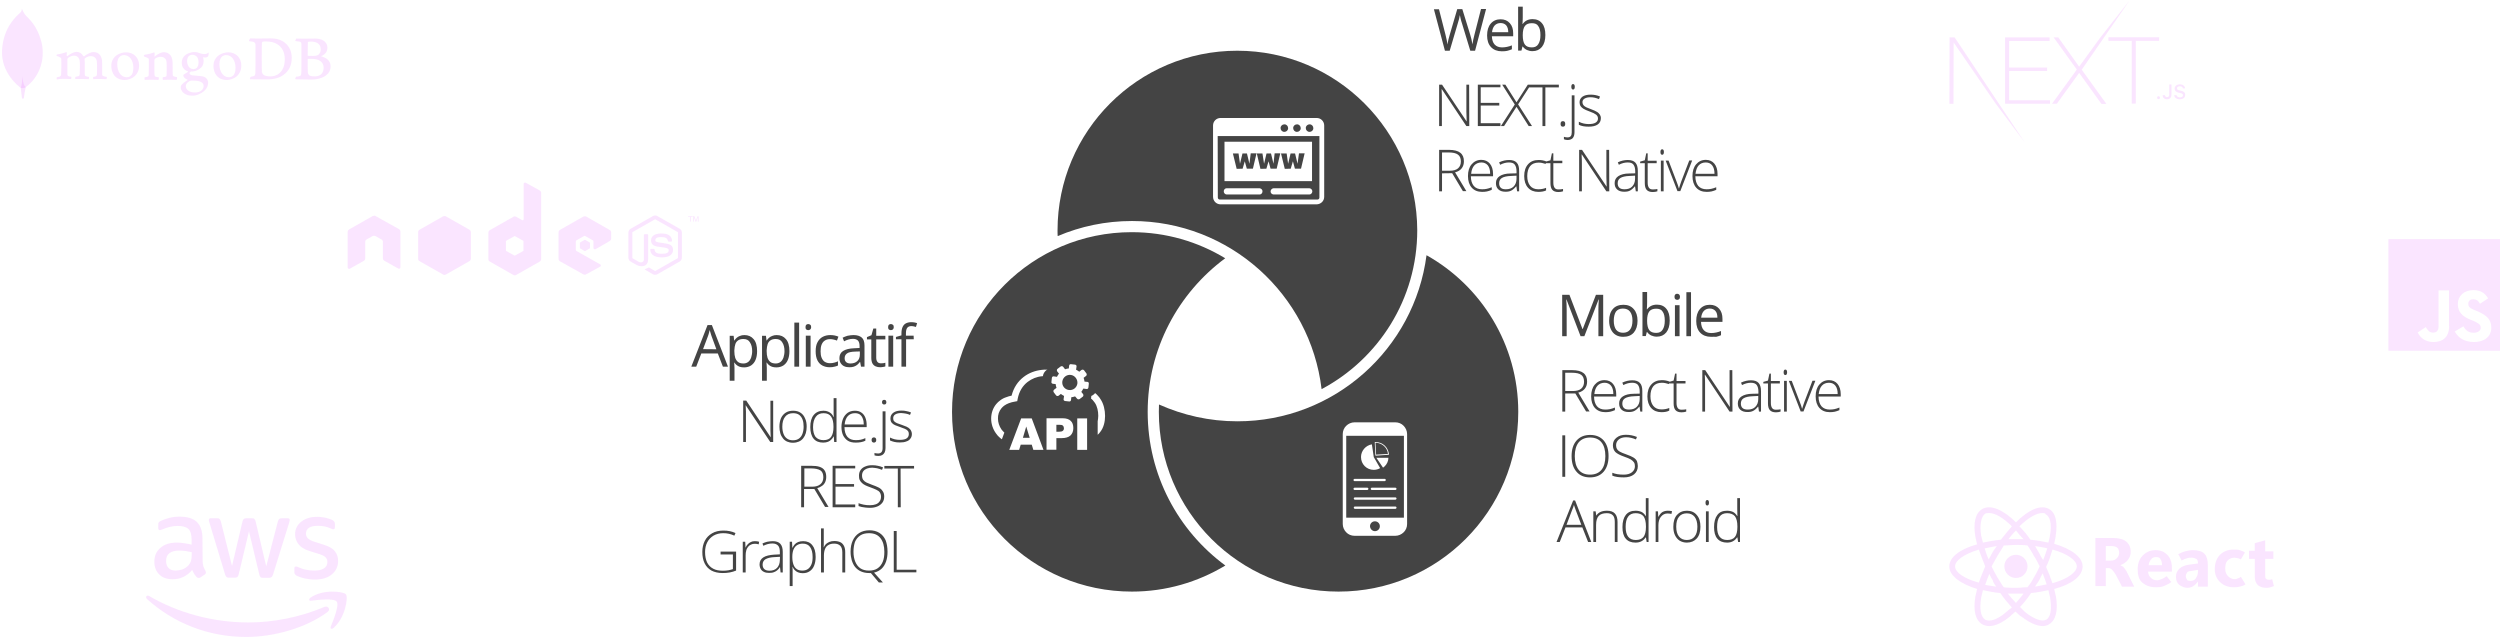
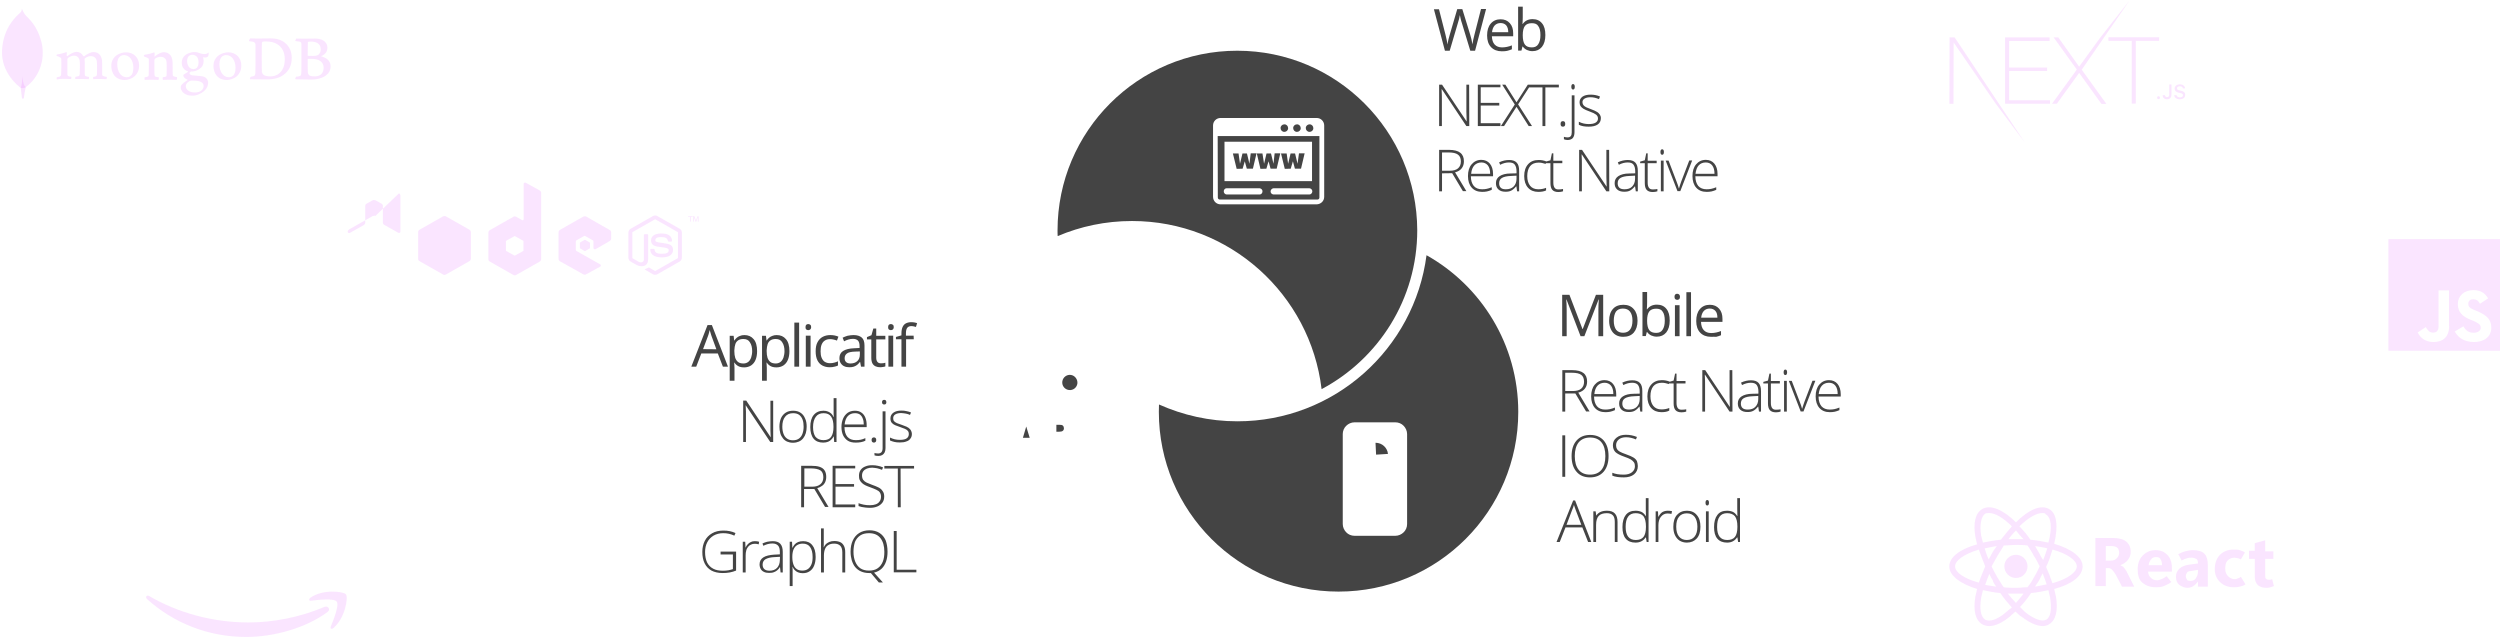
<svg xmlns="http://www.w3.org/2000/svg" xmlns:xlink="http://www.w3.org/1999/xlink" version="1.1" id="Calque_1" x="0px" y="0px" viewBox="0 0 1725 440" style="enable-background:new 0 0 1725 440;" xml:space="preserve">
  <style type="text/css">
	.st0{fill:#D324FF;fill-opacity:0.12;}
	.st1{clip-path:url(#SVGID_00000129203619524846275660000010029880228046542486_);}
	.st2{clip-path:url(#SVGID_00000021837731755478382730000002785895528437463685_);}
	.st3{fill-rule:evenodd;clip-rule:evenodd;fill:#D324FF;fill-opacity:0.12;}
	.st4{clip-path:url(#SVGID_00000143579651680844329460000015398056784023558837_);}
	.st5{clip-path:url(#SVGID_00000057124047704594130360000005516525813329501103_);}
	.st6{clip-path:url(#SVGID_00000109707971808909088580000011633063267337209736_);}
	.st7{fill:#444444;}
</style>
  <path class="st0" d="M29,30.7c-3.3-14.4-10.2-18.3-12-21c-0.7-1.2-1.4-2.4-1.9-3.7c-0.1,1.3-0.3,2.1-1.4,3  c-2.1,2-11.5,9.6-12.3,25.9C0.7,50.2,12.8,59.6,14.3,60.6c1.2,0.6,2.7,0,3.5-0.5C23.6,56.1,31.6,45.6,29,30.7z" />
  <path class="st0" d="M15.6,52.5c-0.3,3.8-0.5,6-1.3,8.1c0,0,0.5,3.6,0.9,7.4h1.2c0.3-2.7,0.8-5.3,1.4-8  C16.2,59.2,15.7,55.8,15.6,52.5L15.6,52.5z M181.8,51.6c1,0.8,2.9,1.1,4.6,1.1c2.2,0,4.4-0.4,6.5-2.3c2.2-1.9,3.6-4.9,3.6-9.6  c0-4.5-1.7-8.3-5.4-10.4c-2-1.3-4.7-1.8-7.7-1.8c-0.9,0-1.7,0-2.3,0.3c-0.2,0.2-0.3,0.4-0.4,0.6c-0.1,0.8-0.1,7-0.1,10.6  c0,3.7,0,9,0.1,9.6C180.9,50.2,181.2,51.2,181.8,51.6L181.8,51.6z M172.6,26.5c0.8,0,3.8,0.1,5.1,0.1c2.6,0,4.4-0.1,9.2-0.1  c4.1,0,7.5,1.1,9.9,3.2c3,2.5,4.5,6,4.5,10.3c0,6.1-2.8,9.6-5.6,11.6c-2.8,2.1-6.4,3.2-11.6,3.2c-2.8,0-7.5-0.1-11.5-0.1h-0.1  c-0.2-0.4,0.3-1.8,0.7-1.8c1.1-0.1,1.4-0.2,1.9-0.4c0.8-0.3,1-0.8,1.1-2.2c0.1-2.8,0.1-6.1,0.1-9.9c0-2.7,0-8,0-9.6  c-0.2-1.4-0.7-1.7-1.9-2c-0.9-0.2-1.7-0.3-2.6-0.4C171.6,28,172.4,26.8,172.6,26.5z M212.8,28.8c-0.2,0-0.4,0.5-0.4,0.7  c0,1.6-0.1,5.9-0.1,8.8c0,0.1,0.1,0.2,0.2,0.2c0.6,0,2.1,0.1,3.3,0.1c1.7,0,2.8-0.2,3.3-0.5c1.5-0.7,2.2-2.3,2.2-4  c0-3.9-2.8-5.4-6.9-5.4C213.9,28.7,213.4,28.7,212.8,28.8L212.8,28.8z M223.3,46.8c0-4-3-6.2-8.3-6.2c-0.2,0-1.9,0-2.4,0  c-0.1,0-0.3,0.1-0.3,0.2c0,2.8,0,7.4,0.1,9.2c0.1,0.8,0.6,1.9,1.3,2.2c0.7,0.4,2.4,0.5,3.6,0.5C220.5,52.7,223.3,51,223.3,46.8  L223.3,46.8z M204.5,26.6c0.4,0,1.6,0.1,4.8,0.1c3,0,5.4-0.1,8.2-0.1c3.5,0,8.4,1.3,8.4,6.5c0,2.6-1.8,4.7-4.2,5.6  c-0.1,0-0.1,0.1,0,0.2c3.4,0.9,6.4,2.9,6.4,6.9c0,3.9-2.4,6.3-6,7.8c-2.2,0.9-4.8,1.3-7.6,1.3c-2.1,0-7.6-0.2-10.7-0.2  c-0.3-0.1,0.3-1.6,0.6-1.8c0.7,0,1.4-0.1,2.1-0.3c1.1-0.3,1.2-0.6,1.4-2.2c0.1-1.4,0.1-6.4,0.1-10c0-4.9,0-8.1,0-9.8  c0-1.3-0.5-1.7-1.4-1.9c-0.7-0.1-1.8-0.3-2.8-0.4C203.6,28.1,204.3,26.8,204.5,26.6L204.5,26.6z M39.2,54.8  c-0.1-0.3-0.2-0.6-0.1-0.9c0-0.2,0-0.4,0.1-0.6c0.6-0.1,1.2-0.2,1.8-0.4c0.8-0.2,1.1-0.6,1.2-1.7c0.1-2.4,0.2-7,0.1-10.2v0  c0-0.3,0-0.8-0.4-1.2c-0.8-0.5-1.6-0.8-2.4-1.1c-0.4-0.1-0.6-0.3-0.6-0.6c0-0.2,0.3-0.5,0.8-0.6c1.3-0.1,4.8-1,6.2-1.6  c0.1,0.2,0.2,0.4,0.2,0.6c0,0.2,0,0.3,0,0.4c0,0.4-0.1,1-0.1,1.5c0,0.2,0.2,0.3,0.4,0.3c0.1,0,0.1,0,0.2-0.1c2.6-2,5-2.8,6.2-2.8  c2,0,3.5,0.9,4.7,2.9c0.1,0.1,0.2,0.2,0.3,0.2s0.2,0,0.3-0.1c2.4-1.8,4.8-2.9,6.4-2.9c3.8,0,6,2.8,6,7.5c0,1.3,0,3.1,0,4.6  c0,1.4,0,2.7,0,3.6c0,0.2,0.3,0.8,0.8,0.9c0.6,0.3,1.3,0.4,2.4,0.6l0,0c0.1,0.3-0.1,1.3-0.2,1.5c-0.3,0-0.6,0-1,0  c-1-0.1-2.1-0.1-3.1-0.1c-2.5,0-3.8,0-5.1,0.1c-0.1-0.3-0.1-1.3,0-1.5c0.5-0.1,1-0.2,1.5-0.3c0.8-0.3,1-0.6,1.1-1.7  c0-0.7,0.2-7.3-0.1-8.9c-0.2-1.6-1.5-3.5-4.2-3.5c-1,0-2.6,0.4-4.1,1.6c-0.1,0.1-0.1,0.2-0.2,0.4l0,0c0.2,0.8,0.2,1.8,0.2,3.3v2.6  c0,1.8,0,3.5,0,4.8c0,0.9,0.5,1.1,1,1.3c0.2,0,0.4,0.1,0.6,0.1c0.4,0.1,0.7,0.2,1.3,0.3c0.1,0.4,0.1,0.8,0,1.1  c0,0.1-0.1,0.3-0.2,0.4c-1.6-0.1-3.3-0.1-4.9-0.1c-0.6,0-1.6,0-2.5,0c-0.7,0-1.4,0-1.8,0c-0.1-0.2-0.2-0.5-0.1-0.8  c0-0.3,0-0.5,0.2-0.7l0.6-0.1c0.5-0.1,0.9-0.2,1.3-0.3c0.7-0.2,0.9-0.6,1-1.5c0.1-2,0.2-7.8,0-9.2c-0.5-2.3-1.8-3.5-4-3.5  c-1.2,0-2.8,0.6-4.1,1.6c-0.3,0.2-0.4,0.6-0.4,0.9v2.4c0,2.9,0,6.5,0,8.1c0,0.5,0.2,1,1.1,1.3c0.2,0.1,0.5,0.1,0.9,0.2  c0.2,0,0.5,0.1,0.7,0.1c0.1,0.5,0,1-0.1,1.5c-0.4,0-0.9,0-1.5,0c-1-0.1-2.1-0.1-3.2-0.1c-1.1,0-2.2,0-3.3,0.1  C40.1,54.8,39.7,54.8,39.2,54.8L39.2,54.8z M85.5,38c-0.8,0-1.5,0.2-2.2,0.6c-1.6,1-2.4,2.9-2.4,5.7c0,5.3,2.7,9,6.5,9  c1,0,2-0.3,2.8-1c1.2-0.9,1.8-2.9,1.8-5.6C92,41.5,89.3,38,85.5,38z M86.2,55.2c-6.9,0-9.4-5-9.4-9.7c0-3.3,1.4-5.8,4-7.6  c1.9-1.1,4-1.8,6.2-1.8c5.3,0,9,3.8,9,9.1c0,3.6-1.5,6.5-4.3,8.3C90.4,54.3,88.1,55.2,86.2,55.2z M156,38c-0.8,0-1.5,0.2-2.2,0.6  c-1.6,1-2.4,2.9-2.4,5.7c0,5.3,2.7,9,6.5,9c1,0,2-0.3,2.8-1c1.2-0.9,1.8-2.9,1.8-5.6C162.5,41.5,159.8,38,156,38L156,38z   M156.7,55.2c-6.9,0-9.4-5-9.4-9.7c0-3.3,1.4-5.8,4-7.6c1.9-1.1,4-1.8,6.2-1.8c5.3,0,9,3.8,9,9.1c0,3.7-1.5,6.5-4.3,8.3  C160.9,54.3,158.6,55.2,156.7,55.2L156.7,55.2z M132.6,37.8c-2.1,0-3.5,1.7-3.5,4.2c0,2.6,1.2,5.7,4.5,5.7c0.6,0,1.6-0.3,2.1-0.8  c0.8-0.7,1.3-2.2,1.3-3.7C137.1,39.8,135.4,37.8,132.6,37.8z M132.4,55.6c-0.6,0-1.2,0.2-1.7,0.4c-1.7,1.1-2.5,2.1-2.5,3.4  c0,1.2,0.5,2.1,1.4,2.9c1.2,1,2.8,1.5,4.9,1.5c4.1,0,6-2.2,6-4.4c0-1.5-0.8-2.5-2.4-3.1C136.9,55.8,134.9,55.6,132.4,55.6  L132.4,55.6z M132.7,66c-2.5,0-4.3-0.5-5.8-1.7c-1.5-1.1-2.2-2.8-2.2-4c0-0.8,0.3-1.5,0.8-2c0.4-0.5,1.4-1.4,3.8-3  c0.1,0,0.1-0.1,0.1-0.2c0-0.1-0.1-0.2-0.2-0.2c-1.9-0.7-2.5-1.9-2.7-2.6v-0.1c0-0.3-0.1-0.5,0.2-0.7c0.3-0.2,0.7-0.4,1.1-0.7  c0.6-0.4,1.3-0.8,1.9-1.2c0.1-0.1,0.1-0.3,0-0.4c0,0,0,0-0.1,0c-2.8-0.9-4.2-3-4.2-6.2c0-2,1-3.9,2.6-5.1c1.1-0.9,4-2,5.8-2h0.1  c1.9,0,3,0.4,4.5,1c0.8,0.3,1.7,0.4,2.6,0.4c1.6,0,2.3-0.5,2.8-1.1c0.1,0.3,0.2,0.5,0.2,0.8c0,0.7-0.2,1.3-0.5,1.9  c-0.3,0.4-1.1,0.8-1.8,0.8c-0.1,0-0.2,0-0.2,0c-0.4,0-0.7-0.1-1.1-0.2l-0.2,0.1c-0.1,0.1,0,0.2,0,0.3c0,0,0,0,0,0.1  c0.1,0.6,0.2,1.2,0.3,1.7c0,3.3-1.3,4.8-2.8,5.8c-1.4,1-3,1.7-4.7,1.8c0,0-0.2,0-0.6,0c-0.2,0-0.4,0-0.5,0l0,0  c-0.3,0.1-1.1,0.5-1.1,1.2c0,0.6,0.4,1.3,2.1,1.5l1.1,0.1c2.3,0.2,5.2,0.4,6.6,0.8c1.8,0.6,3.1,2.4,3,4.3c0,3-2.1,5.8-5.7,7.5  C136.4,65.6,134.5,66,132.7,66 M122.1,53.2c-1-0.1-1.7-0.3-2.6-0.7c-0.2-0.2-0.3-0.4-0.3-0.6c-0.1-1.4-0.1-5.5-0.1-8.1  c0-2.2-0.4-4.1-1.3-5.4c-1.1-1.5-2.7-2.4-4.7-2.4c-1.8,0-4.2,1.2-6.2,2.9c0,0-0.3,0.3-0.3-0.1s0.1-1.3,0.1-1.9  c0-0.3-0.1-0.6-0.3-0.8c-1.3,0.6-4.9,1.5-6.3,1.6c-1,0.2-1.2,1.1-0.2,1.5l0,0c0.8,0.2,1.6,0.6,2.4,1c0.4,0.3,0.4,0.8,0.4,1.1  c0,3,0,7.7-0.1,10.2c0,1-0.3,1.3-1.1,1.5h0.1c-0.6,0.2-1.1,0.2-1.7,0.3c-0.2,0.2-0.2,1.5,0,1.8c0.5,0,2.8-0.1,4.7-0.1  c2.7,0,4.1,0.1,4.7,0.1c0.3-0.3,0.4-1.5,0.2-1.8c-0.6,0-1.3-0.1-1.9-0.3c-0.7-0.2-0.9-0.5-1-1.3c-0.1-2.1-0.1-6.6-0.1-9.7  c0-0.9,0.2-1.3,0.5-1.5c0.9-0.8,2.4-1.3,3.8-1.3c1.3,0,2.2,0.4,2.8,0.9c0.8,0.6,1.2,1.6,1.3,2.5c0.2,1.7,0.1,5.1,0.1,8.1  c0,1.6-0.1,2-0.7,2.2c-0.3,0.1-1,0.3-1.9,0.4c-0.3,0.3-0.2,1.5,0,1.8c1.2,0,2.6-0.1,4.6-0.1c2.5,0,4.1,0.1,4.8,0.1  C122.2,54.7,122.3,53.5,122.1,53.2L122.1,53.2z" />
  <g>
    <g>
      <defs>
        <rect id="SVGID_1_" x="1345" y="350" width="234" height="82" />
      </defs>
      <clipPath id="SVGID_00000150077432183231046540000011764863243958285728_">
        <use xlink:href="#SVGID_1_" style="overflow:visible;" />
      </clipPath>
      <g style="clip-path:url(#SVGID_00000150077432183231046540000011764863243958285728_);">
        <path class="st0" d="M1391,398.8c4.4,0,8-3.6,8-8s-3.6-8-8-8s-8,3.6-8,8S1386.6,398.8,1391,398.8z" />
        <path class="st0" d="M1437,390.8c0-6.4-7.6-12-19.6-15.6c2.8-11.6,2-21.2-3.6-24c-5.6-3.2-14,0.4-22.8,9.2     c-8.8-8.8-17.6-12.4-23.2-9.2c-4.8,2.8-6.4,9.6-4.8,19.2c0.4,1.6,0.8,3.2,1.2,5.2c-11.6,3.2-19.2,8.8-19.2,15.2     c0,6.4,7.6,12,19.2,15.6c-0.4,2-0.8,3.6-1.2,5.2c-1.6,9.6,0,16.4,4.8,19.2c1.6,0.8,3.2,1.2,4.8,1.2c4,0,9.2-2.4,14-6.4     c1.2-1.2,2.8-2.4,4-3.6c1.6,1.2,2.8,2.8,4.4,3.6c5.2,4,10.4,6.4,14.4,6.4c1.6,0,3.2-0.4,4.4-1.2c4.8-2.8,6.4-9.6,4.8-19.2     c-0.4-1.6-0.8-3.6-1.2-5.2C1429.4,403.2,1437,397.6,1437,390.8L1437,390.8z M1411.4,354.8c4,2,4.8,9.2,2,19.6     c-3.6-0.8-8-1.6-12.4-2c-2.4-3.6-4.8-6.4-7.6-9.2c6-6,12-9.2,15.6-9.2C1410.2,354,1411.4,354,1411.4,354.8L1411.4,354.8z      M1403.4,398.4c-1.2,2.4-2.8,4.8-4.4,6.8c-2.8,0-5.2,0.4-8,0.4s-6,0-8.4-0.4c-1.6-2-2.8-4.4-4.4-6.8c-1.2-2.4-2.8-4.8-4-7.6     c1.2-2.4,2.8-4.8,4-7.2c1.6-2.4,3.2-5.2,4.4-7.2c2.8,0,5.2-0.4,8.4-0.4c2.8,0,5.6,0,8,0.4c1.6,2.4,3.2,4.8,4.4,7.2     c1.6,2.4,2.8,4.8,4,7.2C1406.2,393.2,1405,396,1403.4,398.4z M1409.4,395.6c1.2,2.8,2,5.2,2.8,7.6c-2.4,0.4-5.2,1.2-8,1.6     c0.8-1.6,2-2.8,2.8-4.4L1409.4,395.6L1409.4,395.6z M1391,416c-2-2-3.6-4-5.6-6.4h10.8C1394.6,412,1392.6,414,1391,416L1391,416z      M1377.4,404.8c-2.8-0.4-5.2-0.8-7.6-1.2c0.8-2.4,1.6-4.8,2.8-7.6c0.8,1.6,1.6,3.2,2.4,4.4C1375.4,402,1376.2,403.2,1377.4,404.8     L1377.4,404.8z M1372.2,386c-1.2-2.4-2-5.2-2.8-7.6c2.4-0.4,5.2-1.2,8.4-1.6c-1.2,1.6-2.4,3.2-3.2,4.8     C1373.8,383.2,1373,384.4,1372.2,386L1372.2,386z M1391,366c1.6,2,3.2,4,5.2,6h-10.4C1387.4,370,1389.4,367.6,1391,366L1391,366z      M1407,381.6c-0.8-1.6-2-3.2-2.8-4.8c2.8,0.4,5.6,0.8,8.4,1.6c-0.8,2.4-1.6,5.2-2.8,8C1408.6,384.8,1407.8,383.2,1407,381.6     L1407,381.6z M1367,369.6c-1.2-7.6,0-13.2,2.8-15.2c0.8-0.4,2-0.4,2.8-0.4c4,0,9.6,3.2,15.6,9.2c-2.4,2.8-5.2,6-7.6,9.2     c-4.4,0.4-8.4,1.2-12.4,2L1367,369.6L1367,369.6z M1349,390.8c0-4,6-8.4,16.4-11.6c1.2,3.6,2.8,7.6,4.4,11.6     c-1.6,4-3.2,7.6-4.4,11.2C1355,399.2,1349,394.8,1349,390.8z M1384.2,422.4c-6,5.2-11.2,6.8-14.4,5.2c-3.2-2-4-7.6-2.8-15.2     c0.4-1.6,0.8-3.6,1.2-5.2c3.6,0.8,7.6,1.6,12,2c2.4,3.6,5.2,6.8,8,10C1386.6,420.4,1385.4,421.2,1384.2,422.4L1384.2,422.4z      M1414.6,412.4c1.2,8,0.4,13.6-2.8,15.2c-2.8,1.6-8.4-0.4-14.4-5.2l-3.6-3.6c2.8-2.8,5.2-6,7.6-9.6c4.4-0.4,8.4-1.2,12-2     C1413.8,409.2,1414.2,410.8,1414.6,412.4L1414.6,412.4z M1416.2,402.4c-1.2-3.6-2.8-7.6-4.4-11.2c2-4,3.2-8,4.4-12     c10.4,2.8,16.8,7.6,16.8,11.6S1426.6,399.6,1416.2,402.4z M1472.6,404.8h-8.4l-4.4-8.4c-0.8-1.2-1.6-2.4-2.4-3.2     c-0.8-0.8-1.6-1.2-2.4-1.2h-2v12.4h-7.2v-33.2h12c4,0,7.2,0.8,9.2,2.4s3.2,4,3.2,7.2c0,2.4-0.8,4-2,5.6s-3.2,2.8-5.2,3.6     c0.8,0.4,2,0.8,2.8,2s1.6,2,2,3.2L1472.6,404.8z M1453,376.8v10h3.6c1.6,0,2.8-0.4,4-1.6s1.6-2.4,1.6-3.6c0-1.6-0.4-2.8-1.2-3.6     c-0.8-0.8-2.4-1.2-4-1.2L1453,376.8L1453,376.8z M1498.2,394.4h-16c0,2,0.8,3.2,2,4.4c1.2,1.2,2.8,1.6,4.4,1.6     c0.8,0,1.6-0.4,2.8-0.8c1.2-0.4,2.4-1.2,3.6-2l3.2,4c-1.6,1.2-3.2,2-5.2,2.8s-3.6,0.8-5.6,0.8c-4,0-6.8-1.2-9.2-3.2     c-2.4-2-3.2-5.2-3.2-9.2s1.2-7.2,3.6-9.6s5.2-3.6,8.8-3.6c3.6,0,6,1.2,8,3.2s3.2,5.2,3.2,8.8v2.8L1498.2,394.4L1498.2,394.4z      M1491.8,390c0-2-0.4-3.2-1.2-4.4c-0.8-1.2-2-1.2-3.2-1.2s-2.4,0.4-3.2,1.6c-0.8,1.2-1.6,2.4-1.6,4H1491.8L1491.8,390z      M1523.4,404.8h-6.8v-3.6c-0.8,1.2-2,2.4-3.2,3.2c-1.2,0.8-2.8,1.2-4,1.2c-2,0-4-0.8-5.6-2s-2.4-3.2-2.4-5.6s0.8-4,2.4-5.6     s4-2.4,6.8-2.8l6-0.8v-0.4c0-1.2-0.4-2.4-1.2-2.8c-0.8-0.4-2-0.8-3.2-0.8s-2,0-3.2,0.4s-2.4,0.8-3.6,1.6l-2.4-4.4     c1.6-0.8,3.2-1.6,4.8-2c1.6-0.4,3.6-0.8,5.2-0.8c3.6,0,6.4,0.8,8,2.4s2.4,4.4,2.4,7.6L1523.4,404.8L1523.4,404.8z M1516.6,394.8     v-1.6l-4.8,0.8c-1.2,0-2.4,0.4-2.8,1.2c-0.4,0.8-0.8,1.2-0.8,2.4c0,0.8,0.4,1.6,0.8,2.4s1.6,0.8,2.4,0.8c1.6,0,2.8-0.4,3.6-1.6     C1515.8,398,1516.6,396.4,1516.6,394.8L1516.6,394.8z M1549.4,403.2c-1.2,0.8-2.4,1.2-4,1.6s-2.8,0.4-4,0.4c-4,0-7.2-1.2-9.6-3.6     s-3.6-5.2-3.6-8.8c0-4,1.2-7.6,3.6-10s5.6-3.6,9.6-3.6c1.6,0,2.8,0,4,0.4s2.4,0.8,3.6,1.6l-2.8,4.8c-0.8-0.4-1.6-0.8-2-0.8     s-1.6-0.4-2.4-0.4c-2,0-3.6,0.8-4.8,2c-1.2,1.2-1.6,3.2-1.6,5.6s0.8,4,2,5.2s2.8,2,4.4,2c0.4,0,1.2,0,2-0.4s1.6-0.4,2.4-1.2     L1549.4,403.2L1549.4,403.2z M1569,404.4c-0.8,0.4-1.6,0.4-2.4,0.8s-2,0.4-2.8,0.4c-2.8,0-4.8-0.8-6-2s-2-3.2-2-5.6v-12.4h-4V380     h4v-5.2l7.2-2v7.6h5.6v5.2h-5.6v11.6c0,0.8,0,1.6,0.4,2s0.8,0.8,2,0.8h1.2c0.4,0,0.8-0.4,1.2-0.4L1569,404.4L1569,404.4z" />
      </g>
    </g>
  </g>
  <g>
    <g>
      <defs>
        <rect id="SVGID_00000003795541665761928240000014449937275032542617_" x="100" y="356" width="140" height="84" />
      </defs>
      <clipPath id="SVGID_00000075153141225333473820000013885380740661063576_">
        <use xlink:href="#SVGID_00000003795541665761928240000014449937275032542617_" style="overflow:visible;" />
      </clipPath>
      <g style="clip-path:url(#SVGID_00000075153141225333473820000013885380740661063576_);">
-         <path class="st0" d="M139.8,386.6c0,1.7,0.2,3.1,0.5,4.1c0.4,1.1,0.9,2.3,1.5,3.3c0.2,0.4,0.3,0.7,0.3,1.1c0,0.5-0.3,0.9-0.9,1.4     l-2.9,1.9c-0.4,0.3-0.8,0.4-1.2,0.4c-0.5,0-0.9-0.2-1.4-0.6c-0.6-0.7-1.2-1.4-1.7-2.2c-0.5-0.9-1-1.8-1.4-2.7     c-3.6,4.2-8.1,6.4-13.5,6.4c-3.9,0-7-1.1-9.2-3.3c-2.3-2.2-3.4-5.2-3.4-8.9c0-3.9,1.4-7.1,4.2-9.5c2.8-2.4,6.5-3.6,11.3-3.6     c1.6,0,3.2,0.1,4.9,0.4c1.7,0.2,3.5,0.6,5.3,1v-3.4c0-3.5-0.7-6-2.2-7.4s-4-2.1-7.5-2.1c-1.6,0-3.3,0.2-5,0.6s-3.4,0.9-5,1.6     c-0.7,0.3-1.3,0.5-1.6,0.6c-0.3,0.1-0.6,0.1-0.7,0.1c-0.6,0-1-0.5-1-1.4v-2.3c0-0.7,0.1-1.3,0.3-1.6c0.2-0.3,0.6-0.6,1.3-1     c1.6-0.8,3.5-1.5,5.8-2.1s4.7-0.9,7.2-0.9c5.5,0,9.5,1.2,12.1,3.7c2.5,2.5,3.8,6.3,3.8,11.4L139.8,386.6L139.8,386.6L139.8,386.6     z M121.1,393.7c1.5,0,3.1-0.3,4.7-0.8c1.7-0.6,3.1-1.6,4.4-3c0.7-0.9,1.3-1.8,1.6-3c0.3-1.1,0.5-2.4,0.5-4V381     c-1.4-0.3-2.8-0.6-4.2-0.8c-1.4-0.2-2.9-0.3-4.3-0.3c-3.1,0-5.3,0.6-6.9,1.8s-2.3,3-2.3,5.3c0,2.2,0.6,3.8,1.7,4.9     C117.4,393.1,119,393.7,121.1,393.7z M158.1,398.6c-0.8,0-1.4-0.1-1.8-0.5c-0.4-0.3-0.7-0.9-1-1.8l-10.8-35.7     c-0.3-0.9-0.4-1.5-0.4-1.8c0-0.7,0.4-1.2,1.1-1.2h4.5c0.9,0,1.5,0.1,1.8,0.5c0.4,0.3,0.6,0.9,0.9,1.8l7.7,30.6l7.2-30.6     c0.2-0.9,0.5-1.5,0.9-1.8s1-0.5,1.8-0.5h3.7c0.9,0,1.5,0.1,1.8,0.5c0.4,0.3,0.7,0.9,0.9,1.8l7.3,30.9l8-30.9     c0.3-0.9,0.6-1.5,0.9-1.8c0.4-0.3,1-0.5,1.8-0.5h4.3c0.7,0,1.2,0.4,1.2,1.2c0,0.2,0,0.5-0.1,0.7c-0.1,0.4-0.2,0.8-0.3,1.2     l-11.1,35.7c-0.3,0.9-0.6,1.5-1,1.8s-1,0.5-1.8,0.5h-4c-0.9,0-1.5-0.1-1.8-0.5c-0.4-0.3-0.7-0.9-0.9-1.8l-7.1-29.8l-7.1,29.7     c-0.2,0.9-0.5,1.5-0.9,1.8s-1,0.5-1.8,0.5L158.1,398.6L158.1,398.6z M217.2,399.9c-2.4,0-4.8-0.3-7.1-0.8     c-2.3-0.6-4.1-1.2-5.3-1.8c-0.7-0.4-1.2-0.9-1.4-1.3s-0.3-0.8-0.3-1.3v-2.4c0-1,0.4-1.4,1.1-1.4c0.3,0,0.6,0,0.8,0.1     c0.3,0.1,0.7,0.3,1.2,0.5c1.6,0.7,3.3,1.3,5.1,1.6c1.8,0.4,3.6,0.6,5.5,0.6c2.9,0,5.2-0.5,6.7-1.5c1.6-1,2.4-2.5,2.4-4.4     c0-1.3-0.4-2.4-1.2-3.2c-0.8-0.9-2.4-1.7-4.7-2.4l-6.7-2.1c-3.4-1.1-5.8-2.6-7.4-4.7c-1.5-2-2.3-4.3-2.3-6.7     c0-1.9,0.4-3.6,1.2-5.1s1.9-2.8,3.3-3.8c1.4-1.1,2.9-1.8,4.8-2.4s3.8-0.8,5.8-0.8c1,0,2.1,0,3.1,0.2c1.1,0.1,2,0.3,3,0.5     c0.9,0.2,1.8,0.5,2.6,0.7c0.8,0.3,1.5,0.6,1.9,0.8c0.6,0.4,1.1,0.7,1.4,1.2c0.3,0.4,0.4,0.9,0.4,1.5v2.2c0,1-0.4,1.5-1.1,1.5     c-0.4,0-1-0.2-1.8-0.6c-2.6-1.2-5.6-1.8-8.8-1.8c-2.6,0-4.7,0.4-6.1,1.3c-1.4,0.9-2.2,2.2-2.2,4.1c0,1.3,0.5,2.4,1.4,3.3     s2.6,1.8,5.1,2.5l6.5,2.1c3.3,1.1,5.7,2.5,7.1,4.4c1.4,1.9,2.1,4.1,2.1,6.5c0,2-0.4,3.8-1.2,5.4s-1.9,3-3.4,4.1     c-1.4,1.2-3.1,2-5.1,2.6C221.8,399.6,219.6,399.9,217.2,399.9L217.2,399.9z" />
        <path class="st3" d="M226,422.3c-15.2,11.2-37.2,17.2-56.1,17.2c-26.5,0-50.4-9.8-68.5-26.2c-1.4-1.3-0.1-3,1.6-2     c19.5,11.4,43.6,18.2,68.5,18.2c16.8,0,35.3-3.5,52.3-10.7C226.3,417.7,228.4,420.5,226,422.3L226,422.3z" />
        <path class="st3" d="M232.3,415.1c-1.9-2.5-12.8-1.2-17.7-0.6c-1.5,0.2-1.7-1.1-0.4-2.1c8.7-6.1,22.9-4.3,24.5-2.3     c1.7,2.1-0.5,16.3-8.6,23.2c-1.2,1.1-2.4,0.5-1.9-0.9C230.1,427.9,234.2,417.6,232.3,415.1L232.3,415.1z" />
      </g>
    </g>
  </g>
  <g>
    <g>
      <defs>
        <rect id="SVGID_00000152231458747500677180000007608178201542567603_" x="1345" width="163" height="98" />
      </defs>
      <clipPath id="SVGID_00000016760746405370276100000015485839708159128989_">
        <use xlink:href="#SVGID_00000152231458747500677180000007608178201542567603_" style="overflow:visible;" />
      </clipPath>
      <g style="clip-path:url(#SVGID_00000016760746405370276100000015485839708159128989_);">
        <path class="st0" d="M1383.5,25.8h30.7v2.5h-27.9v18.3h26.2V49h-26.2v20.2h28.2v2.4h-31L1383.5,25.8L1383.5,25.8z M1417,25.8h3.2     l14.4,20.2l14.7-20.2l20.1-25.5l-33,47.8l17,23.6h-3.4l-15.4-21.4l-15.4,21.3h-3.3L1433,48L1417,25.8z M1454.8,28.2v-2.5h35v2.5     h-16.1v43.3h-2.8V28.2H1454.8z M1345.2,25.8h3.5l48.4,72.5l-20-26.7L1348,29.3l-0.1,42.3h-2.8L1345.2,25.8L1345.2,25.8z      M1489.4,68.4c0.6,0,1-0.5,1-1c0-0.6-0.4-1-1-1s-1,0.5-1,1C1488.4,68,1488.9,68.4,1489.4,68.4z M1492.2,65.7c0,1.7,1.3,2.8,3,2.8     c1.9,0,3.1-1.1,3.1-3.2v-7h-1.5v7c0,1.1-0.6,1.7-1.5,1.7s-1.5-0.6-1.5-1.3H1492.2z M1500.2,65.6c0.1,1.7,1.6,2.9,3.8,2.9     c2.4,0,3.8-1.2,3.8-3.1c0-1.5-0.9-2.3-2.8-2.8l-1.1-0.2c-1.3-0.3-1.8-0.7-1.8-1.4c0-0.9,0.8-1.5,2-1.5s2,0.6,2.1,1.5h1.5     c-0.1-1.7-1.6-2.8-3.6-2.8c-2.1,0-3.6,1.2-3.6,2.9c0,1.4,0.8,2.3,2.6,2.8l1.3,0.3c1.3,0.3,1.9,0.8,1.9,1.5c0,0.9-0.9,1.5-2.1,1.5     c-1.3,0-2.2-0.6-2.4-1.5L1500.2,65.6L1500.2,65.6z" />
      </g>
    </g>
  </g>
  <g>
    <g>
      <defs>
        <rect id="SVGID_00000104680692902163085060000010002548747432811189_" x="240" y="126" width="242" height="64" />
      </defs>
      <clipPath id="SVGID_00000087411201064422217120000003172115756547316361_">
        <use xlink:href="#SVGID_00000104680692902163085060000010002548747432811189_" style="overflow:visible;" />
      </clipPath>
      <g style="clip-path:url(#SVGID_00000087411201064422217120000003172115756547316361_);">
-         <path class="st3" d="M362.3,126c-0.2,0-0.3,0-0.5,0.1c-0.3,0.2-0.5,0.5-0.5,0.8v24.4c0,0.2-0.1,0.4-0.3,0.6     c-0.2,0.1-0.5,0.1-0.7,0l-4.1-2.3c-0.6-0.4-1.4-0.4-2,0l-16.2,9.2c-0.6,0.3-1,1-1,1.7v18.4c0,0.7,0.4,1.3,1,1.6l16.2,9.2     c0.6,0.4,1.4,0.4,2,0l16.2-9.2c0.6-0.4,1-1,1-1.6v-45.8c0-0.7-0.4-1.4-1-1.7l-9.6-5.3C362.6,126,362.4,126,362.3,126L362.3,126z      M258,148.9c-0.3,0-0.6,0.1-0.9,0.2l-16.2,9.2c-0.6,0.4-1,1-1,1.6v24.7c0,0.4,0.2,0.6,0.5,0.8s0.7,0.2,1,0l9.6-5.4     c0.6-0.4,1-1,1-1.6v-11.6c0-0.7,0.4-1.3,1-1.6l4.1-2.3c0.3-0.2,0.6-0.2,1-0.2c0.3,0,0.7,0.1,1,0.2l4.1,2.3c0.6,0.3,1,1,1,1.6     v11.5c0,0.7,0.4,1.3,1,1.6l9.6,5.4c0.3,0.2,0.7,0.2,1,0s0.5-0.5,0.5-0.8v-24.7c0-0.7-0.4-1.3-1-1.7L259,149     c-0.3-0.2-0.6-0.2-0.9-0.2L258,148.9L258,148.9z M403.6,149.2c-0.3,0-0.7,0.1-1,0.2l-16.2,9.2c-0.6,0.4-1,1-1,1.6v18.4     c0,0.7,0.4,1.3,1,1.7l16.1,9c0.6,0.3,1.3,0.4,1.9,0l9.7-5.3c0.3-0.2,0.5-0.5,0.5-0.8c0-0.4-0.2-0.6-0.5-0.8l-16.3-9.2     c-0.3-0.2-0.5-0.5-0.5-0.8v-5.8c0-0.4,0.2-0.6,0.5-0.8l5.1-2.9c0.3-0.2,0.7-0.2,1,0l5.1,2.9c0.3,0.2,0.5,0.5,0.5,0.8v4.5     c0,0.4,0.2,0.6,0.5,0.8s0.7,0.2,1,0l9.7-5.6c0.6-0.4,1-1,1-1.6v-4.4c0-0.7-0.4-1.3-1-1.6l-16.1-9.2     C404.3,149.3,403.9,149.2,403.6,149.2L403.6,149.2z M355.2,162.9c0.1,0,0.2,0,0.2,0.1l5.6,3.1c0.2,0.1,0.2,0.2,0.2,0.4v6.3     c0,0.2-0.1,0.3-0.2,0.4l-5.6,3.1c-0.2,0.1-0.3,0.1-0.5,0l-5.6-3.1c-0.2-0.1-0.2-0.2-0.2-0.4v-6.3c0-0.2,0.1-0.3,0.2-0.4l5.6-3.1     C355,162.9,355.1,162.9,355.2,162.9L355.2,162.9z" />
+         <path class="st3" d="M362.3,126c-0.2,0-0.3,0-0.5,0.1c-0.3,0.2-0.5,0.5-0.5,0.8v24.4c0,0.2-0.1,0.4-0.3,0.6     c-0.2,0.1-0.5,0.1-0.7,0l-4.1-2.3c-0.6-0.4-1.4-0.4-2,0l-16.2,9.2c-0.6,0.3-1,1-1,1.7v18.4c0,0.7,0.4,1.3,1,1.6l16.2,9.2     c0.6,0.4,1.4,0.4,2,0l16.2-9.2c0.6-0.4,1-1,1-1.6v-45.8c0-0.7-0.4-1.4-1-1.7l-9.6-5.3C362.6,126,362.4,126,362.3,126L362.3,126z      M258,148.9c-0.3,0-0.6,0.1-0.9,0.2l-16.2,9.2c-0.6,0.4-1,1-1,1.6c0,0.4,0.2,0.6,0.5,0.8s0.7,0.2,1,0l9.6-5.4     c0.6-0.4,1-1,1-1.6v-11.6c0-0.7,0.4-1.3,1-1.6l4.1-2.3c0.3-0.2,0.6-0.2,1-0.2c0.3,0,0.7,0.1,1,0.2l4.1,2.3c0.6,0.3,1,1,1,1.6     v11.5c0,0.7,0.4,1.3,1,1.6l9.6,5.4c0.3,0.2,0.7,0.2,1,0s0.5-0.5,0.5-0.8v-24.7c0-0.7-0.4-1.3-1-1.7L259,149     c-0.3-0.2-0.6-0.2-0.9-0.2L258,148.9L258,148.9z M403.6,149.2c-0.3,0-0.7,0.1-1,0.2l-16.2,9.2c-0.6,0.4-1,1-1,1.6v18.4     c0,0.7,0.4,1.3,1,1.7l16.1,9c0.6,0.3,1.3,0.4,1.9,0l9.7-5.3c0.3-0.2,0.5-0.5,0.5-0.8c0-0.4-0.2-0.6-0.5-0.8l-16.3-9.2     c-0.3-0.2-0.5-0.5-0.5-0.8v-5.8c0-0.4,0.2-0.6,0.5-0.8l5.1-2.9c0.3-0.2,0.7-0.2,1,0l5.1,2.9c0.3,0.2,0.5,0.5,0.5,0.8v4.5     c0,0.4,0.2,0.6,0.5,0.8s0.7,0.2,1,0l9.7-5.6c0.6-0.4,1-1,1-1.6v-4.4c0-0.7-0.4-1.3-1-1.6l-16.1-9.2     C404.3,149.3,403.9,149.2,403.6,149.2L403.6,149.2z M355.2,162.9c0.1,0,0.2,0,0.2,0.1l5.6,3.1c0.2,0.1,0.2,0.2,0.2,0.4v6.3     c0,0.2-0.1,0.3-0.2,0.4l-5.6,3.1c-0.2,0.1-0.3,0.1-0.5,0l-5.6-3.1c-0.2-0.1-0.2-0.2-0.2-0.4v-6.3c0-0.2,0.1-0.3,0.2-0.4l5.6-3.1     C355,162.9,355.1,162.9,355.2,162.9L355.2,162.9z" />
        <path class="st3" d="M452.1,148.7c-0.6,0-1.1,0.1-1.6,0.4l-15.3,8.7c-1,0.6-1.6,1.6-1.6,2.7v17.3c0,1.1,0.6,2.2,1.6,2.7l4,2.3     c1.9,0.9,2.7,0.9,3.5,0.9c2.9,0,4.5-1.7,4.5-4.7v-17c0-0.2-0.2-0.4-0.5-0.4h-1.9c-0.2,0-0.5,0.2-0.5,0.4v17.1     c0,1.3-1.4,2.7-3.7,1.5l-4.1-2.4c-0.2-0.1-0.2-0.2-0.2-0.4v-17.3c0-0.2,0.1-0.3,0.2-0.4l15.3-8.7c0.1-0.1,0.3-0.1,0.5,0l15.3,8.7     c0.2,0.1,0.2,0.2,0.2,0.4v17.3c0,0.2-0.1,0.3-0.2,0.4l-15.3,8.7c-0.1,0.1-0.3,0.1-0.5,0l-3.9-2.3c-0.1-0.1-0.3-0.1-0.4,0     c-1.1,0.6-1.3,0.7-2.3,1c-0.2,0.1-0.6,0.2,0.1,0.6l5.1,3c0.5,0.3,1,0.4,1.6,0.4s1.1-0.1,1.6-0.4l15.3-8.7c1-0.6,1.6-1.6,1.6-2.7     v-17.3c0-1.1-0.6-2.2-1.6-2.7l-15.3-8.7C453.2,148.8,452.7,148.7,452.1,148.7L452.1,148.7z M306.7,149.1c-0.3,0-0.7,0.1-1,0.2     l-16.2,9.2c-0.6,0.3-1,1-1,1.7v18.4c0,0.7,0.4,1.3,1,1.6l16.2,9.2c0.6,0.4,1.4,0.4,2,0l16.2-9.2c0.6-0.4,1-1,1-1.6v-18.4     c0-0.7-0.4-1.3-1-1.7l-16.2-9.2C307.4,149.1,307,149,306.7,149.1z M474.8,149.2v0.4h1.3v3.3h0.5v-3.3h1.3v-0.4H474.8z      M478.3,149.2v3.7h0.5v-3.1l1.1,3.1h0.5l1.1-3.1c0,0.2,0,0.4,0,0.6v2.6h0.5v-3.8h-0.7l-1.1,3.1l-1.1-3.1H478.3L478.3,149.2z      M456.2,161.1c-4.3,0-7,1.8-7,4.8c0,3.3,2.6,4.2,6.8,4.6c5,0.5,5.4,1.2,5.4,2.2c0,1.7-1.4,2.4-4.6,2.4c-4.1,0-4.9-1-5.2-3     c0-0.2-0.2-0.4-0.4-0.4h-2c-0.2,0-0.4,0.2-0.5,0.4c0,2.5,1.4,5.5,8.1,5.5c4.8,0,7.6-1.9,7.6-5.2s-2.3-4.1-7-4.7     c-4.8-0.6-5.2-0.9-5.2-2c0-0.9,0.4-2.1,3.9-2.1c3.2,0,4.3,0.7,4.8,2.7c0,0.2,0.2,0.4,0.4,0.4h2c0.1,0,0.2-0.1,0.3-0.2     c0.1-0.1,0.1-0.2,0.1-0.3C463.6,162.8,461.1,161.1,456.2,161.1L456.2,161.1z M403.6,165.5c-0.1,0-0.1,0-0.2,0l-3.1,1.8     c-0.1,0.1-0.2,0.2-0.2,0.3v3.5c0,0.1,0.1,0.2,0.2,0.3l3.1,1.8c0.1,0.1,0.2,0.1,0.4,0l3.1-1.8c0.1-0.1,0.2-0.2,0.2-0.3v-3.5     c0-0.1-0.1-0.2-0.2-0.3l-3.1-1.8C403.6,165.5,403.6,165.5,403.6,165.5z" />
      </g>
    </g>
  </g>
  <g>
    <g>
      <defs>
        <rect id="SVGID_00000029724670429319310270000015624483157440639151_" x="1648" y="165" width="77" height="77" />
      </defs>
      <clipPath id="SVGID_00000136406451643162715060000007814513907167138728_">
        <use xlink:href="#SVGID_00000029724670429319310270000015624483157440639151_" style="overflow:visible;" />
      </clipPath>
      <g style="clip-path:url(#SVGID_00000136406451643162715060000007814513907167138728_);">
        <path class="st0" d="M1648,165v77h77v-77H1648z M1689.9,225.1c0,7.5-4.4,10.9-10.8,10.9c-5.8,0-9.2-3.1-10.9-6.6l5.6-3.7     c1.3,2.1,2.4,3.8,4.9,3.8c2.3,0,3.9-1,3.9-4.5v-24.6h7.2v24.7H1689.9z M1707,236c-6.7,0-11.1-3.2-13.2-7.3l5.9-3.5     c1.6,2.6,3.5,4.4,7.1,4.4c3.1,0,4.9-1.5,4.9-3.5c0-2.4-2-3.3-5.3-4.8l-1.8-0.7c-5.3-2.2-8.7-5-8.7-10.9c0-5.4,4.2-9.5,10.6-9.5     c4.7,0,7.9,1.6,10.3,5.7l-5.6,3.7c-1.2-2.2-2.6-3.1-4.7-3.1s-3.4,1.3-3.4,3.1c0,2.2,1.3,3.1,4.4,4.4l1.8,0.7     c6.1,2.7,9.7,5.4,9.7,11.4C1719,232.5,1713.9,236,1707,236z" />
      </g>
    </g>
  </g>
  <path class="st7" d="M498.8,253l-3.5-9.1h-11.4l-3.5,9.1H477l11.2-28.7h3l11.1,28.7H498.8L498.8,253z M494.3,241l-3.3-9  c-0.1-0.2-0.2-0.6-0.4-1.2l-0.5-1.7c-0.2-0.6-0.3-1-0.4-1.4c-0.1,0.5-0.3,1.1-0.4,1.6c-0.2,0.9-0.5,1.7-0.8,2.6l-3.4,9L494.3,241  L494.3,241z M513.6,231.2c2.7,0,4.8,0.9,6.4,2.8c1.6,1.8,2.4,4.6,2.4,8.3c0,2.4-0.4,4.5-1.1,6.1c-0.7,1.7-1.8,2.9-3.1,3.8  c-1.3,0.8-2.9,1.3-4.7,1.3c-1.1,0-2.1-0.1-3-0.4c-0.9-0.3-1.6-0.7-2.2-1.2s-1.1-1-1.5-1.7h-0.2c0,0.5,0.1,1.1,0.1,1.8  c0.1,0.7,0.1,1.3,0.1,1.9v8.8h-3.3v-31h2.7l0.4,3.2h0.2c0.4-0.7,0.9-1.3,1.5-1.8s1.3-1,2.2-1.3C511.4,231.4,512.4,231.2,513.6,231.2  z M513,233.9c-1.5,0-2.7,0.3-3.6,0.9c-0.9,0.6-1.6,1.4-2,2.6c-0.4,1.1-0.6,2.6-0.7,4.3v0.6c0,1.8,0.2,3.3,0.6,4.6  c0.4,1.2,1.1,2.2,2,2.9s2.2,1,3.7,1c1.3,0,2.4-0.4,3.3-1.1s1.5-1.7,2-3c0.4-1.3,0.7-2.8,0.7-4.4c0-2.5-0.5-4.5-1.5-6  C516.6,234.7,515.1,233.9,513,233.9L513,233.9z M535.9,231.2c2.7,0,4.8,0.9,6.4,2.8c1.6,1.8,2.4,4.6,2.4,8.3c0,2.4-0.4,4.5-1.1,6.1  c-0.7,1.7-1.8,2.9-3.1,3.8c-1.3,0.8-2.9,1.3-4.7,1.3c-1.1,0-2.1-0.1-3-0.4c-0.9-0.3-1.6-0.7-2.2-1.2c-0.6-0.5-1.1-1-1.5-1.7h-0.2  c0,0.5,0.1,1.1,0.1,1.8c0.1,0.7,0.1,1.3,0.1,1.9v8.8h-3.3v-31h2.7l0.4,3.2h0.2c0.4-0.7,0.9-1.3,1.5-1.8s1.3-1,2.2-1.3  C533.7,231.4,534.7,231.2,535.9,231.2L535.9,231.2z M535.3,233.9c-1.5,0-2.7,0.3-3.6,0.9c-0.9,0.6-1.6,1.4-2,2.6  c-0.4,1.1-0.6,2.6-0.7,4.3v0.6c0,1.8,0.2,3.3,0.6,4.6c0.4,1.2,1.1,2.2,2,2.9s2.2,1,3.7,1c1.3,0,2.4-0.4,3.3-1.1c0.9-0.7,1.5-1.7,2-3  c0.4-1.3,0.7-2.8,0.7-4.4c0-2.5-0.5-4.5-1.5-6C538.9,234.7,537.4,233.9,535.3,233.9L535.3,233.9z M551.4,253h-3.3v-30.4h3.3V253z   M559.3,231.6V253H556v-21.4H559.3z M557.7,223.6c0.5,0,1,0.2,1.4,0.5s0.6,0.9,0.6,1.6c0,0.7-0.2,1.2-0.6,1.6  c-0.4,0.3-0.9,0.5-1.4,0.5c-0.6,0-1-0.2-1.4-0.5c-0.4-0.4-0.5-0.9-0.5-1.6c0-0.7,0.2-1.3,0.5-1.6  C556.7,223.8,557.1,223.6,557.7,223.6z M572.5,253.4c-1.9,0-3.6-0.4-5.1-1.2s-2.6-2-3.4-3.6c-0.8-1.6-1.2-3.7-1.2-6.2  c0-2.6,0.4-4.7,1.3-6.3c0.9-1.7,2.1-2.9,3.6-3.7s3.3-1.2,5.2-1.2c1.1,0,2.1,0.1,3.1,0.3s1.8,0.5,2.5,0.8l-1,2.7  c-0.7-0.3-1.5-0.5-2.3-0.7s-1.6-0.3-2.4-0.3c-1.5,0-2.7,0.3-3.7,1c-1,0.6-1.7,1.6-2.2,2.8s-0.7,2.8-0.7,4.6c0,1.7,0.2,3.2,0.7,4.4  s1.2,2.2,2.1,2.8c1,0.6,2.1,1,3.6,1c1.1,0,2.2-0.1,3.1-0.4c0.8-0.2,1.7-0.5,2.5-0.9v2.9c-0.7,0.4-1.5,0.6-2.4,0.8  C574.8,253.3,573.7,253.4,572.5,253.4L572.5,253.4z M588.9,231.2c2.6,0,4.4,0.6,5.7,1.7s1.9,3,1.9,5.5V253h-2.4l-0.6-3.2h-0.2  c-0.5,0.7-1.2,1.4-1.9,2c-0.7,0.5-1.4,0.9-2.3,1.2c-0.8,0.3-1.9,0.4-3.1,0.4c-1.3,0-2.5-0.2-3.5-0.7c-1-0.4-1.8-1.2-2.4-2.1  c-0.6-0.9-0.9-2.1-0.9-3.5c0-2.1,0.8-3.8,2.5-4.9s4.3-1.8,7.7-1.9l3.7-0.2v-1.3c0-1.8-0.4-3.1-1.2-3.9c-0.8-0.7-1.9-1.1-3.4-1.1  c-1.1,0-2.2,0.2-3.2,0.5s-2,0.7-2.9,1.2l-1-2.5c1-0.5,2.1-0.9,3.3-1.3C586.3,231.4,587.6,231.2,588.9,231.2L588.9,231.2z   M593.3,242.5l-3.3,0.1c-2.7,0.1-4.6,0.5-5.6,1.3c-1.1,0.8-1.6,1.9-1.6,3.3c0,1.2,0.4,2.1,1.1,2.7s1.7,0.9,2.9,0.9  c1.9,0,3.5-0.5,4.7-1.6s1.8-2.6,1.8-4.7L593.3,242.5L593.3,242.5z M607.9,250.7c0.5,0,1.1,0,1.6-0.1s1-0.2,1.4-0.3v2.5  c-0.4,0.2-0.9,0.3-1.6,0.4c-0.7,0.1-1.3,0.2-2,0.2c-1.1,0-2.2-0.2-3.1-0.6c-0.9-0.4-1.7-1.1-2.2-2s-0.8-2.3-0.8-3.9v-12.7h-3v-1.6  l3.1-1.3l1.3-4.6h2v5h6.3v2.5h-6.3v12.6c0,1.3,0.3,2.3,0.9,3C606,250.4,606.9,250.7,607.9,250.7L607.9,250.7z M616.3,231.6V253H613  v-21.4H616.3z M614.7,223.6c0.5,0,1,0.2,1.4,0.5s0.6,0.9,0.6,1.6c0,0.7-0.2,1.2-0.6,1.6c-0.4,0.3-0.9,0.5-1.4,0.5  c-0.6,0-1-0.2-1.4-0.5c-0.4-0.4-0.5-0.9-0.5-1.6c0-0.7,0.2-1.3,0.5-1.6C613.7,223.8,614.1,223.6,614.7,223.6z M630.5,234.1h-5.3V253  H622v-18.9h-3.8v-1.6l3.8-1.1V230c0-1.8,0.3-3.3,0.8-4.4c0.5-1.1,1.3-2,2.3-2.5s2.3-0.8,3.7-0.8c0.8,0,1.6,0.1,2.2,0.2  c0.7,0.1,1.3,0.3,1.8,0.5l-0.8,2.6c-0.5-0.2-1-0.3-1.5-0.4c-0.6-0.1-1.1-0.2-1.7-0.2c-1.2,0-2.2,0.4-2.8,1.2s-0.9,2-0.9,3.8v1.6h5.3  L630.5,234.1L630.5,234.1z M533.6,305h-2.1l-16.9-25.3h-0.1c0,0.7,0,1.4,0.1,2.1c0,0.7,0,1.5,0.1,2.2c0,0.8,0,1.5,0,2.3V305h-1.9  v-28.6h2.1l16.8,25.2h0.1c0-0.7,0-1.3-0.1-2c0-0.8,0-1.5-0.1-2.3c0-0.8,0-1.5,0-2.2v-18.6h1.9V305H533.6z M556.6,294.4  c0,1.6-0.2,3.1-0.6,4.5c-0.4,1.3-1,2.5-1.8,3.5s-1.8,1.8-3,2.3s-2.5,0.8-4.1,0.8c-1.5,0-2.8-0.3-4-0.8c-1.1-0.5-2.2-1.3-2.9-2.3  c-0.8-1-1.4-2.1-1.8-3.5c-0.4-1.4-0.6-2.9-0.6-4.5c0-2.3,0.4-4.2,1.1-5.9c0.8-1.7,1.9-2.9,3.3-3.8c1.4-0.9,3.1-1.3,5.1-1.3  c2.1,0,3.8,0.5,5.1,1.4c1.4,0.9,2.4,2.2,3.1,3.9C556.3,290.3,556.6,292.2,556.6,294.4L556.6,294.4z M539.8,294.4  c0,1.9,0.3,3.5,0.8,4.9s1.3,2.5,2.4,3.3c1.1,0.8,2.5,1.2,4.1,1.2c1.7,0,3.1-0.4,4.2-1.2s1.9-1.9,2.4-3.3s0.8-3,0.8-4.9  c0-1.8-0.2-3.4-0.7-4.8s-1.3-2.5-2.3-3.3c-1.1-0.8-2.5-1.2-4.2-1.2c-2.5,0-4.3,0.8-5.6,2.5C540.4,289.2,539.8,291.5,539.8,294.4  L539.8,294.4z M568,305.4c-2.9,0-5.1-0.9-6.6-2.7c-1.5-1.8-2.3-4.5-2.3-8c0-3.7,0.8-6.5,2.4-8.4c1.6-1.9,3.8-2.9,6.7-2.9  c1.2,0,2.3,0.2,3.2,0.6s1.7,0.9,2.3,1.5s1.1,1.4,1.4,2.2h0.2c-0.1-0.7-0.1-1.5-0.1-2.2s0-1.5,0-2.2v-8.6h2V305h-1.6l-0.3-3.9h-0.1  c-0.4,0.8-0.9,1.5-1.5,2.1c-0.6,0.7-1.4,1.2-2.3,1.6C570.4,305.2,569.3,305.4,568,305.4L568,305.4z M568.2,303.7  c2.5,0,4.3-0.8,5.3-2.3c1.1-1.6,1.6-3.8,1.6-6.7v-0.3c0-3-0.5-5.3-1.6-6.9s-2.8-2.4-5.2-2.4s-4.2,0.8-5.4,2.5  c-1.2,1.6-1.9,4-1.9,7.1c0,2.9,0.6,5.2,1.7,6.7C564,302.9,565.8,303.7,568.2,303.7L568.2,303.7z M589.9,283.4c1.8,0,3.3,0.4,4.5,1.3  c1.2,0.8,2.1,2,2.7,3.5c0.6,1.5,0.9,3.2,0.9,5.1v1.4h-15.3c0,2.9,0.7,5.2,2,6.7c1.4,1.6,3.3,2.3,5.8,2.3c1.3,0,2.5-0.1,3.4-0.3  c1-0.2,2.1-0.6,3.2-1.1v1.8c-1,0.5-2,0.8-3.1,1c-1,0.2-2.2,0.3-3.6,0.3c-2.1,0-4-0.4-5.4-1.3s-2.5-2.2-3.3-3.8  c-0.7-1.6-1.1-3.5-1.1-5.7c0-2.1,0.4-4,1.1-5.7c0.7-1.7,1.8-3,3.1-4C586.2,283.9,587.9,283.4,589.9,283.4L589.9,283.4z M589.9,285.1  c-2,0-3.7,0.7-4.9,2s-2,3.3-2.2,5.8H596c0-1.5-0.2-2.9-0.7-4.1c-0.4-1.2-1.1-2.1-2-2.8C592.4,285.4,591.3,285.1,589.9,285.1  L589.9,285.1z M601.4,303.6c0-0.6,0.1-1,0.4-1.3c0.3-0.3,0.6-0.5,1.2-0.5c0.6,0,1,0.2,1.2,0.5c0.3,0.3,0.4,0.7,0.4,1.3  c0,0.6-0.1,1-0.4,1.3c-0.3,0.3-0.7,0.5-1.2,0.5s-0.9-0.2-1.2-0.5C601.5,304.6,601.4,304.2,601.4,303.6z M606.1,314.6  c-0.5,0-1,0-1.5-0.1c-0.4-0.1-0.8-0.2-1.2-0.3v-1.7c0.4,0.2,0.8,0.3,1.2,0.3c0.4,0.1,0.8,0.1,1.3,0.1c1,0,1.7-0.3,2.3-0.9  c0.5-0.6,0.8-1.5,0.8-2.8v-25.4h2v25.4c0,1.2-0.2,2.2-0.6,3c-0.4,0.8-1,1.4-1.7,1.8C608,314.4,607.1,314.6,606.1,314.6L606.1,314.6z   M608.6,277.5c0-0.5,0.1-0.9,0.4-1.2c0.2-0.3,0.6-0.4,1.1-0.4s0.9,0.1,1.1,0.4c0.2,0.3,0.4,0.7,0.4,1.2s-0.1,0.9-0.4,1.2  c-0.2,0.3-0.6,0.4-1.1,0.4s-0.8-0.1-1.1-0.4C608.7,278.4,608.6,278,608.6,277.5z M629.2,299.4c0,1.3-0.3,2.3-1,3.2  c-0.6,0.9-1.5,1.6-2.8,2c-1.2,0.5-2.7,0.7-4.5,0.7c-1.5,0-2.8-0.1-3.9-0.4c-1.2-0.3-2.1-0.6-2.9-1v-2c1,0.5,2.1,0.9,3.2,1.2  c1.2,0.3,2.4,0.4,3.7,0.4c2.2,0,3.8-0.4,4.7-1.1c1-0.7,1.4-1.8,1.4-3c0-0.8-0.2-1.5-0.7-2.1s-1.1-1-2-1.4s-2-0.8-3.2-1.2  c-1.2-0.4-2.3-0.8-3.5-1.3c-1-0.4-1.8-1-2.4-1.7c-0.6-0.7-0.9-1.7-0.9-3c0-1.7,0.7-3,2.1-4c1.4-1,3.2-1.4,5.5-1.4  c1.3,0,2.5,0.1,3.6,0.4c1.1,0.2,2.1,0.5,3,0.9l-0.7,1.7c-0.8-0.4-1.7-0.7-2.8-0.9c-1-0.2-2.1-0.3-3.2-0.4c-1.7,0-3.1,0.3-4.1,0.9  s-1.5,1.5-1.5,2.7c0,0.9,0.2,1.6,0.7,2.1s1.1,0.9,2,1.3c0.9,0.3,1.9,0.7,3.1,1.1c1.2,0.4,2.4,0.9,3.4,1.3c1.1,0.5,1.9,1.1,2.5,1.8  S629.2,298.2,629.2,299.4L629.2,299.4z M559.8,321.4c2.3,0,4.2,0.2,5.7,0.7s2.7,1.3,3.4,2.4c0.8,1.1,1.2,2.7,1.2,4.6  c0,1.4-0.3,2.7-0.8,3.7s-1.2,1.9-2.2,2.5c-0.9,0.7-2,1.2-3.2,1.5l7.8,13h-2.4l-7.4-12.4h-7.1V350h-2v-28.6H559.8z M559.7,323.2H555  v12.6h5.7c2.3,0,4.1-0.6,5.4-1.7c1.3-1.1,2-2.7,2-4.8c0-2.3-0.7-3.9-2.1-4.8C564.6,323.7,562.5,323.2,559.7,323.2L559.7,323.2z   M590.1,350h-15.6v-28.6h15.6v1.8h-13.6V334h12.8v1.8h-12.8v12.3h13.6V350z M610.1,342.6c0,1.7-0.4,3.1-1.3,4.3  c-0.9,1.1-2,2-3.5,2.6s-3.1,0.9-5,0.9c-1.2,0-2.2-0.1-3.2-0.2c-0.9-0.1-1.7-0.2-2.6-0.4c-0.7-0.2-1.4-0.4-2.1-0.6v-2  c1,0.4,2.2,0.7,3.5,1s2.8,0.4,4.4,0.4c1.5,0,2.8-0.2,3.9-0.6c1.2-0.4,2.1-1.1,2.7-2c0.7-0.9,1-2,1-3.3c0-1.2-0.3-2.1-0.8-2.9  s-1.4-1.4-2.5-1.9s-2.5-1.1-4.2-1.7c-1.1-0.4-2.2-0.8-3.2-1.3s-1.8-1-2.4-1.6c-0.7-0.6-1.2-1.3-1.6-2.1c-0.4-0.8-0.5-1.8-0.5-3  c0-1.6,0.4-2.9,1.2-4s1.9-1.9,3.3-2.4c1.4-0.6,2.9-0.8,4.6-0.8c1.4,0,2.7,0.1,3.9,0.4c1.2,0.2,2.4,0.6,3.6,1.1l-0.7,1.7  c-1.1-0.5-2.3-0.8-3.4-1.1c-1.1-0.2-2.3-0.3-3.4-0.4c-1.3,0-2.5,0.2-3.6,0.6c-1,0.4-1.9,1-2.5,1.8s-0.9,1.8-0.9,3s0.3,2.3,0.8,3  c0.6,0.8,1.4,1.4,2.4,1.9c1.1,0.5,2.3,1,3.7,1.5c1.7,0.6,3.2,1.2,4.4,1.8c1.2,0.6,2.2,1.4,2.8,2.4  C609.8,339.8,610.1,341.1,610.1,342.6L610.1,342.6z M621.5,350h-2v-26.7h-9.3v-1.8h20.5v1.8h-9.3L621.5,350L621.5,350z M497.4,380.6  h10.5v13.1c-1.4,0.6-2.9,1-4.4,1.3c-1.6,0.3-3.3,0.4-4.9,0.4c-3,0-5.6-0.6-7.7-1.7c-2.1-1.2-3.6-2.8-4.7-5s-1.6-4.8-1.6-7.9  c0-2.9,0.6-5.4,1.7-7.6s2.9-4,5-5.2c2.2-1.3,4.8-1.9,7.8-1.9c1.6,0,3,0.1,4.4,0.4s2.7,0.7,4,1.3l-0.8,1.8c-1.2-0.6-2.5-1-3.8-1.3  s-2.6-0.4-3.9-0.4c-2.6,0-4.8,0.6-6.7,1.7c-1.8,1.1-3.3,2.6-4.3,4.6c-1,1.9-1.5,4.2-1.5,6.7c0,2.9,0.5,5.3,1.4,7.2  c1,1.9,2.3,3.3,4.2,4.3c1.8,1,4.1,1.4,6.7,1.4c1.4,0,2.7-0.1,3.8-0.3c1.1-0.2,2.1-0.5,3.1-0.8v-10.1h-8.5v-2H497.4z M520.8,373.4  c0.6,0,1.1,0,1.6,0.1s1,0.2,1.4,0.3l-0.3,1.8c-0.4-0.1-0.9-0.2-1.3-0.3c-0.5-0.1-0.9-0.1-1.4-0.1c-1,0-1.9,0.2-2.7,0.6  s-1.5,0.9-2,1.6s-1,1.5-1.2,2.5c-0.3,1-0.4,2.1-0.4,3.3V395h-2v-21.2h1.7l0.2,4h0.1c0.3-0.8,0.8-1.6,1.4-2.2  c0.6-0.7,1.3-1.2,2.2-1.6C518.8,373.6,519.7,373.4,520.8,373.4L520.8,373.4z M533.2,373.4c2.3,0,4.1,0.6,5.2,1.8s1.7,3,1.7,5.6V395  h-1.5l-0.4-3.7h-0.1c-0.4,0.8-1,1.5-1.7,2.1s-1.5,1.1-2.4,1.4c-0.9,0.4-2.1,0.5-3.4,0.5c-1.4,0-2.5-0.2-3.5-0.7s-1.7-1.1-2.2-2  s-0.8-1.9-0.8-3.2c0-2.1,0.9-3.7,2.6-4.8c1.7-1.1,4.3-1.7,7.5-1.9l3.9-0.2V381c0-2.2-0.4-3.7-1.3-4.6c-0.9-0.9-2.1-1.4-3.8-1.4  c-1.1,0-2.1,0.1-3.2,0.4c-1.1,0.3-2.1,0.7-3.1,1.2l-0.6-1.6c1-0.5,2.1-0.9,3.3-1.2C530.7,373.6,531.9,373.4,533.2,373.4L533.2,373.4  z M538.2,384.2l-3.7,0.2c-2.7,0.1-4.7,0.6-6.2,1.4c-1.4,0.8-2.1,2.1-2.1,3.8c0,1.3,0.4,2.4,1.2,3.1s2,1.1,3.5,1.1  c2.3,0,4.1-0.7,5.3-2s1.9-3.1,1.9-5.4L538.2,384.2L538.2,384.2z M554.2,373.4c2.7,0,4.8,0.9,6.3,2.8c1.5,1.8,2.3,4.5,2.3,8.1  c0,2.4-0.4,4.4-1.1,6.1c-0.7,1.7-1.7,2.9-3.1,3.8c-1.3,0.9-2.9,1.3-4.7,1.3c-1.3,0-2.4-0.2-3.3-0.6c-0.9-0.4-1.7-0.9-2.3-1.6  c-0.6-0.6-1.1-1.4-1.4-2.2h-0.1c0,0.7,0.1,1.5,0.1,2.3s0,1.6,0,2.3v8.7h-2v-30.6h1.6l0.2,4.2h0.1c0.4-0.8,0.9-1.6,1.5-2.3  c0.6-0.7,1.4-1.3,2.4-1.7C551.7,373.6,552.8,373.4,554.2,373.4L554.2,373.4z M553.9,375.1c-1.6,0-2.9,0.4-4,1.1s-1.8,1.7-2.4,3  c-0.5,1.3-0.8,3-0.8,4.9v0.3c0,2.1,0.3,3.8,0.8,5.2c0.5,1.4,1.3,2.4,2.3,3.1s2.3,1,3.9,1c1.5,0,2.8-0.4,3.8-1.1s1.8-1.8,2.4-3.2  s0.8-3.1,0.8-5.1c0-3-0.6-5.2-1.7-6.8C557.9,375.9,556.2,375.1,553.9,375.1L553.9,375.1z M568.4,364.6v9.9c0,0.6,0,1.1,0,1.6  s0,1-0.1,1.5h0.1c0.4-0.8,0.9-1.5,1.5-2.2c0.7-0.6,1.5-1.1,2.4-1.5c1-0.4,2.1-0.6,3.4-0.6c1.6,0,3,0.3,4.1,0.8s1.9,1.4,2.5,2.5  s0.9,2.6,0.9,4.4v14h-2v-13.8c0-2.1-0.5-3.7-1.4-4.6c-1-1-2.4-1.5-4.2-1.5c-1.6,0-2.9,0.3-3.9,0.9c-1.1,0.6-1.9,1.5-2.4,2.7  s-0.8,2.7-0.8,4.6V395h-2v-30.4H568.4z M612.4,380.7c0,2.4-0.3,4.7-1,6.7s-1.7,3.7-3.1,5c-1.4,1.3-3.1,2.2-5.2,2.7l6.1,6.8h-2.8  l-5.5-6.5c-0.2,0-0.4,0-0.6,0c-0.2,0-0.4,0-0.6,0c-2.1,0-4-0.4-5.6-1.1s-2.9-1.7-4-3s-1.8-2.9-2.4-4.7c-0.5-1.8-0.8-3.8-0.8-6  c0-2.9,0.5-5.4,1.5-7.6s2.4-3.9,4.4-5.2c1.9-1.2,4.3-1.9,7.1-1.9c2.7,0,5,0.6,6.9,1.8c1.9,1.2,3.3,2.9,4.3,5.1  C611.9,375,612.4,377.6,612.4,380.7L612.4,380.7z M588.9,380.7c0,2.6,0.4,4.8,1.2,6.8c0.8,1.9,1.9,3.5,3.5,4.6s3.6,1.6,6,1.6  s4.5-0.5,6-1.6c1.6-1.1,2.7-2.6,3.5-4.5s1.1-4.2,1.1-6.8c0-4.1-0.9-7.2-2.7-9.5s-4.4-3.4-7.9-3.4c-2.4,0-4.5,0.5-6.1,1.6  s-2.8,2.6-3.6,4.5C589.3,375.9,588.9,378.1,588.9,380.7L588.9,380.7z M616.7,395v-28.6h2v26.7h13.6v1.8h-15.6V395z M1090.6,232  l-9.7-25.3h-0.2c0.2,2,0.3,4.4,0.3,7.1V232h-3.1v-28.6h5l9,23.6h0.2l9.1-23.6h5V232h-3.3v-18.4c0-2.1,0.1-4.4,0.3-6.9h-0.2  l-9.8,25.3L1090.6,232L1090.6,232z M1129.9,221.3c0,3.5-0.9,6.2-2.6,8.2c-1.8,2-4.2,2.9-7.3,2.9c-1.9,0-3.6-0.4-5.1-1.3  c-1.5-0.9-2.6-2.2-3.4-3.9s-1.2-3.6-1.2-5.9c0-3.5,0.9-6.2,2.6-8.1c1.7-2,4.2-2.9,7.3-2.9c3,0,5.4,1,7.1,3  C1129,215.2,1129.9,217.9,1129.9,221.3L1129.9,221.3z M1113.5,221.3c0,2.7,0.6,4.8,1.6,6.2c1.1,1.4,2.7,2.1,4.8,2.1  c2.1,0,3.7-0.7,4.8-2.1c1.1-1.4,1.7-3.5,1.7-6.3c0-2.7-0.6-4.8-1.7-6.2s-2.7-2.1-4.9-2.1c-2.1,0-3.7,0.7-4.8,2.1  C1114.1,216.4,1113.5,218.5,1113.5,221.3L1113.5,221.3z M1143.3,210.2c2.8,0,5,1,6.5,2.9c1.6,1.9,2.3,4.6,2.3,8.1s-0.8,6.2-2.4,8.2  c-1.6,1.9-3.7,2.9-6.5,2.9c-1.4,0-2.7-0.3-3.8-0.8c-1.1-0.5-2.1-1.3-2.9-2.4h-0.2l-0.7,2.8h-2.3v-30.4h3.2v7.4  c0,1.7-0.1,3.1-0.2,4.5h0.2C1138.1,211.3,1140.3,210.2,1143.3,210.2L1143.3,210.2z M1142.8,213c-2.2,0-3.8,0.6-4.8,1.9  c-1,1.3-1.5,3.4-1.5,6.4s0.5,5.2,1.5,6.5s2.6,1.9,4.8,1.9c2,0,3.5-0.7,4.4-2.2c1-1.5,1.5-3.5,1.5-6.3s-0.5-4.9-1.5-6.2  C1146.4,213.6,1144.9,213,1142.8,213L1142.8,213z M1158.9,232h-3.2v-21.4h3.2V232z M1155.4,204.8c0-0.7,0.2-1.3,0.5-1.6  c0.4-0.4,0.8-0.5,1.4-0.5c0.5,0,1,0.2,1.3,0.5c0.4,0.4,0.6,0.9,0.6,1.6s-0.2,1.3-0.6,1.6c-0.4,0.4-0.8,0.5-1.3,0.5s-1-0.2-1.4-0.5  C1155.6,206.1,1155.4,205.5,1155.4,204.8z M1166.8,232h-3.2v-30.4h3.2V232z M1180.6,232.4c-3.2,0-5.7-1-7.5-2.9s-2.7-4.6-2.7-8  c0-3.5,0.8-6.2,2.5-8.2s4-3,6.9-3c2.7,0,4.8,0.9,6.4,2.7s2.3,4.1,2.3,7v2.1h-14.8c0.1,2.5,0.7,4.4,1.9,5.7c1.2,1.3,2.9,2,5.1,2  c2.3,0,4.6-0.5,6.8-1.4v2.9c-1.1,0.5-2.2,0.8-3.3,1.1C1183.2,232.3,1182,232.4,1180.6,232.4z M1179.7,212.9c-1.7,0-3.1,0.6-4.1,1.7  c-1,1.1-1.6,2.7-1.8,4.6h11.2c0-2-0.4-3.6-1.4-4.7C1182.7,213.5,1181.4,212.9,1179.7,212.9L1179.7,212.9z M1080,271.6V284h-2v-28.6  h6.8c3.5,0,6.2,0.7,7.8,2c1.7,1.3,2.5,3.3,2.5,5.9c0,1.9-0.5,3.5-1.5,4.8s-2.5,2.3-4.6,2.8l7.8,13h-2.4l-7.4-12.4h-7V271.6z   M1080,269.8h5.4c2.4,0,4.3-0.5,5.6-1.6c1.3-1.1,2-2.7,2-4.8c0-2.2-0.7-3.8-1.9-4.7c-1.3-1-3.4-1.5-6.4-1.5h-4.7V269.8z   M1107.7,284.4c-3.1,0-5.5-1-7.2-2.9s-2.6-4.6-2.6-8s0.8-6.1,2.5-8.1s3.9-3.1,6.7-3.1c2.5,0,4.5,0.9,5.9,2.6s2.2,4.1,2.2,7.1v1.6  h-15.3c0,2.9,0.7,5.1,2,6.7c1.3,1.5,3.2,2.3,5.7,2.3c1.2,0,2.3-0.1,3.2-0.3c0.9-0.2,2.1-0.5,3.5-1.1v1.8c-1.2,0.5-2.3,0.9-3.3,1.1  C1110.1,284.3,1108.9,284.4,1107.7,284.4L1107.7,284.4z M1107.2,264.1c-2,0-3.7,0.7-4.9,2c-1.2,1.3-2,3.3-2.2,5.8h13.1  c0-2.5-0.5-4.4-1.6-5.8C1110.5,264.8,1109,264.1,1107.2,264.1L1107.2,264.1z M1131.8,284l-0.5-3.4h-0.2c-1.1,1.4-2.2,2.3-3.3,2.9  c-1.1,0.6-2.4,0.8-4,0.8c-2.1,0-3.7-0.5-4.9-1.6c-1.2-1.1-1.7-2.5-1.7-4.4c0-2.1,0.9-3.7,2.6-4.8c1.7-1.1,4.2-1.8,7.5-1.8l4.1-0.1  v-1.4c0-2-0.4-3.5-1.2-4.6c-0.8-1-2.2-1.5-4-1.5c-2,0-4,0.5-6.1,1.6l-0.7-1.7c2.3-1.1,4.6-1.6,6.9-1.6s4.1,0.6,5.2,1.8  c1.2,1.2,1.7,3.1,1.7,5.7V284H1131.8z M1124,282.6c2.3,0,4.1-0.6,5.4-1.9s2-3.1,2-5.4v-2.1l-3.7,0.2c-3,0.1-5.1,0.6-6.4,1.4  s-1.9,2-1.9,3.7c0,1.3,0.4,2.4,1.2,3.1C1121.3,282.3,1122.5,282.6,1124,282.6L1124,282.6z M1146.4,284.4c-3,0-5.4-1-7.1-2.9  s-2.6-4.6-2.6-8c0-3.5,0.9-6.2,2.7-8.2c1.8-2,4.2-3,7.3-3c1.8,0,3.6,0.3,5.3,1l-0.5,1.7c-1.8-0.6-3.4-0.9-4.8-0.9  c-2.6,0-4.6,0.8-5.9,2.4s-2,3.9-2,6.9c0,2.9,0.7,5.1,2,6.7s3.2,2.4,5.6,2.4c1.9,0,3.7-0.3,5.4-1v1.8  C1150.4,284.1,1148.6,284.4,1146.4,284.4L1146.4,284.4z M1160.3,282.7c1.2,0,2.3-0.1,3.2-0.3v1.6c-0.9,0.3-2,0.5-3.2,0.5  c-1.9,0-3.3-0.5-4.2-1.5c-0.9-1-1.3-2.6-1.3-4.7v-13.7h-3.2v-1.1l3.2-0.9l1-4.8h1v5.1h6.2v1.7h-6.2V278c0,1.6,0.3,2.8,0.9,3.6  S1159.1,282.7,1160.3,282.7L1160.3,282.7z M1195.4,284h-2l-16.9-25.4h-0.2c0.2,3,0.2,5.3,0.2,6.8V284h-1.9v-28.6h2l16.9,25.3h0.1  c-0.1-2.3-0.2-4.6-0.2-6.7v-18.6h1.9L1195.4,284L1195.4,284z M1213.7,284l-0.5-3.4h-0.2c-1.1,1.4-2.2,2.3-3.3,2.9  c-1.1,0.6-2.4,0.8-4,0.8c-2.1,0-3.7-0.5-4.9-1.6c-1.2-1.1-1.7-2.5-1.7-4.4c0-2.1,0.9-3.7,2.6-4.8c1.7-1.1,4.2-1.8,7.5-1.8l4.1-0.1  v-1.4c0-2-0.4-3.5-1.2-4.6c-0.8-1-2.1-1.5-4-1.5c-2,0-4,0.5-6.1,1.6l-0.7-1.7c2.3-1.1,4.6-1.6,6.9-1.6s4.1,0.6,5.2,1.8  s1.7,3.1,1.7,5.7V284H1213.7z M1205.9,282.6c2.3,0,4.1-0.6,5.3-1.9c1.3-1.3,2-3.1,2-5.4v-2.1l-3.7,0.2c-3,0.1-5.1,0.6-6.4,1.4  s-1.9,2-1.9,3.7c0,1.3,0.4,2.4,1.2,3.1C1203.2,282.3,1204.4,282.6,1205.9,282.6L1205.9,282.6z M1225.4,282.7c1.2,0,2.3-0.1,3.2-0.3  v1.6c-0.9,0.3-2,0.5-3.2,0.5c-1.9,0-3.3-0.5-4.2-1.5c-0.9-1-1.3-2.6-1.3-4.7v-13.7h-3.2v-1.1l3.2-0.9l1-4.8h1v5.1h6.2v1.7h-6.2V278  c0,1.6,0.3,2.8,0.9,3.6S1224.2,282.7,1225.4,282.7L1225.4,282.7z M1232.9,284h-1.9v-21.2h1.9V284L1232.9,284z M1230.7,256.9  c0-1.2,0.4-1.9,1.2-1.9c0.4,0,0.7,0.2,0.9,0.5c0.2,0.3,0.3,0.8,0.3,1.4s-0.1,1-0.3,1.4c-0.2,0.3-0.5,0.5-0.9,0.5  C1231.1,258.8,1230.7,258.1,1230.7,256.9z M1242.5,284l-8.2-21.2h2l5.5,14.4c0.7,1.8,1.3,3.5,1.6,4.8h0.1c0.5-1.6,1-3.3,1.6-4.9  l5.5-14.4h2l-8.2,21.2h-1.9V284z M1262.6,284.4c-3.1,0-5.5-1-7.2-2.9s-2.6-4.6-2.6-8s0.8-6.1,2.5-8.1s3.9-3.1,6.7-3.1  c2.5,0,4.5,0.9,5.9,2.6s2.2,4.1,2.2,7.1v1.6h-15.3c0,2.9,0.7,5.1,2,6.7c1.3,1.5,3.3,2.3,5.7,2.3c1.2,0,2.3-0.1,3.2-0.3  c0.9-0.2,2.1-0.5,3.5-1.1v1.8c-1.2,0.5-2.3,0.9-3.3,1.1C1264.9,284.3,1263.8,284.4,1262.6,284.4L1262.6,284.4z M1262,264.1  c-2.1,0-3.7,0.7-4.9,2c-1.2,1.3-1.9,3.3-2.2,5.8h13.1c0-2.5-0.5-4.4-1.6-5.8C1265.4,264.8,1263.9,264.1,1262,264.1L1262,264.1z   M1078,329v-28.6h2V329H1078z M1109.9,314.7c0,4.5-1.1,8.1-3.4,10.8c-2.3,2.6-5.4,3.9-9.4,3.9s-7.1-1.3-9.3-3.9  c-2.3-2.6-3.4-6.2-3.4-10.8c0-4.5,1.1-8.1,3.4-10.7s5.4-3.9,9.4-3.9s7.1,1.3,9.4,3.9C1108.8,306.6,1109.9,310.1,1109.9,314.7  L1109.9,314.7z M1086.6,314.7c0,4.1,0.9,7.3,2.7,9.5c1.8,2.2,4.4,3.3,7.8,3.3s6.1-1.1,7.9-3.3c1.8-2.2,2.7-5.4,2.7-9.5  s-0.9-7.3-2.7-9.5c-1.8-2.2-4.4-3.3-7.8-3.3s-6,1.1-7.9,3.3C1087.5,307.5,1086.6,310.6,1086.6,314.7z M1130.1,321.6  c0,2.4-0.9,4.3-2.6,5.7c-1.7,1.4-4.1,2.1-7,2.1c-3.5,0-6.2-0.4-8-1.2v-2c2.1,0.9,4.7,1.3,7.9,1.3c2.3,0,4.2-0.5,5.6-1.6  s2.1-2.5,2.1-4.2c0-1.1-0.2-2-0.7-2.7s-1.2-1.4-2.2-2s-2.5-1.2-4.5-1.9c-2.9-1-4.9-2.1-6.1-3.2c-1.1-1.2-1.7-2.7-1.7-4.7  c0-2.1,0.8-3.9,2.5-5.2c1.7-1.4,3.8-2,6.5-2s5.2,0.5,7.6,1.5l-0.7,1.7c-2.4-1-4.6-1.5-6.8-1.5c-2.1,0-3.8,0.5-5,1.5s-1.9,2.3-1.9,4  c0,1.1,0.2,1.9,0.6,2.6s1,1.3,1.9,1.8s2.4,1.2,4.5,1.9c2.2,0.8,3.9,1.5,5,2.2s1.9,1.5,2.4,2.5  C1129.8,319.2,1130.1,320.3,1130.1,321.6L1130.1,321.6z M1091.8,363.9h-11.6l-4,10.1h-2.2l11.5-28.7h1.3L1098,374h-2.2L1091.8,363.9  z M1080.9,362.1h10.2l-3.9-10.3c-0.3-0.8-0.7-1.9-1.2-3.4c-0.3,1.2-0.7,2.4-1.2,3.4L1080.9,362.1L1080.9,362.1z M1114.2,374v-13.8  c0-2.1-0.4-3.7-1.3-4.6c-0.9-1-2.3-1.5-4.2-1.5c-2.5,0-4.4,0.6-5.6,1.9s-1.8,3.4-1.8,6.2V374h-1.9v-21.2h1.6l0.4,2.9h0.1  c1.4-2.2,3.8-3.3,7.4-3.3c4.8,0,7.2,2.6,7.2,7.8V374H1114.2L1114.2,374z M1128.6,352.4c1.5,0,2.9,0.3,4,0.8s2.1,1.5,3,2.9h0.1  c-0.1-1.6-0.1-3.2-0.1-4.8v-7.6h1.9V374h-1.3l-0.5-3.2h-0.2c-1.6,2.4-3.9,3.6-7,3.6c-2.9,0-5.2-0.9-6.7-2.7c-1.6-1.8-2.3-4.5-2.3-8  c0-3.7,0.8-6.5,2.3-8.4C1123.4,353.3,1125.6,352.4,1128.6,352.4L1128.6,352.4z M1128.6,354.1c-2.3,0-4.1,0.8-5.2,2.4  c-1.2,1.6-1.7,4-1.7,7.1c0,6,2.3,9,7,9c2.4,0,4.2-0.7,5.3-2.1s1.7-3.7,1.7-6.9v-0.3c0-3.3-0.6-5.6-1.7-7.1  C1132.8,354.8,1131,354.1,1128.6,354.1L1128.6,354.1z M1150.8,352.4c0.9,0,1.9,0.1,2.9,0.3l-0.4,1.9c-0.9-0.2-1.8-0.3-2.8-0.3  c-1.8,0-3.3,0.8-4.5,2.3s-1.7,3.5-1.7,5.8V374h-1.9v-21.2h1.6l0.2,3.8h0.1c0.9-1.6,1.8-2.7,2.8-3.3  C1148.2,352.7,1149.4,352.4,1150.8,352.4L1150.8,352.4z M1173.3,363.4c0,3.5-0.8,6.2-2.5,8.1s-4,2.9-6.9,2.9c-1.9,0-3.5-0.5-4.9-1.3  c-1.4-0.9-2.5-2.2-3.3-3.9c-0.8-1.7-1.1-3.6-1.1-5.8c0-3.5,0.8-6.2,2.5-8.1s4-2.9,6.9-2.9s5.2,1,6.8,3  C1172.5,357.3,1173.3,359.9,1173.3,363.4z M1156.6,363.4c0,2.9,0.6,5.2,1.9,6.8c1.3,1.6,3.1,2.4,5.4,2.4s4.2-0.8,5.4-2.4  c1.3-1.6,1.9-3.9,1.9-6.8s-0.7-5.2-1.9-6.8c-1.3-1.6-3.1-2.4-5.4-2.4s-4.2,0.8-5.4,2.4C1157.2,358.1,1156.6,360.4,1156.6,363.4  L1156.6,363.4z M1179,374h-1.9v-21.2h1.9V374z M1176.8,346.9c0-1.2,0.4-1.9,1.2-1.9c0.4,0,0.7,0.2,0.9,0.5c0.2,0.3,0.3,0.8,0.3,1.4  s-0.1,1-0.3,1.4c-0.2,0.3-0.5,0.5-0.9,0.5C1177.2,348.8,1176.8,348.1,1176.8,346.9z M1191.7,352.4c1.5,0,2.9,0.3,4,0.8  s2.1,1.5,3,2.9h0.1c-0.1-1.6-0.1-3.2-0.1-4.8v-7.6h1.9V374h-1.3l-0.5-3.2h-0.2c-1.6,2.4-3.9,3.6-6.9,3.6c-2.9,0-5.2-0.9-6.7-2.7  c-1.6-1.8-2.3-4.5-2.3-8c0-3.7,0.8-6.5,2.3-8.4C1186.5,353.3,1188.7,352.4,1191.7,352.4L1191.7,352.4z M1191.7,354.1  c-2.3,0-4.1,0.8-5.2,2.4c-1.2,1.6-1.7,4-1.7,7.1c0,6,2.3,9,7,9c2.4,0,4.2-0.7,5.3-2.1s1.7-3.7,1.7-6.9v-0.3c0-3.3-0.6-5.6-1.7-7.1  C1195.9,354.8,1194.1,354.1,1191.7,354.1L1191.7,354.1z M1017.8,35h-3.3l-5.8-19.1c-0.3-0.8-0.6-1.9-0.9-3.2  c-0.3-1.3-0.5-2.1-0.5-2.3c-0.3,1.7-0.7,3.6-1.4,5.6l-5.6,19H997l-7.6-28.6h3.5l4.5,17.6c0.6,2.5,1.1,4.7,1.4,6.7  c0.3-2.4,0.9-4.7,1.6-7l5.1-17.4h3.5l5.4,17.5c0.6,2,1.2,4.3,1.6,6.8c0.2-1.9,0.7-4.1,1.4-6.8l4.5-17.6h3.5L1017.8,35z M1036.3,35.4  c-3.2,0-5.7-1-7.5-2.9c-1.8-1.9-2.7-4.6-2.7-8c0-3.5,0.8-6.2,2.5-8.2s4-3,6.8-3c2.7,0,4.8,0.9,6.4,2.7s2.3,4.1,2.3,7v2h-14.7  c0.1,2.5,0.7,4.4,1.9,5.7c1.2,1.3,2.9,2,5.1,2c2.3,0,4.6-0.5,6.8-1.4V34c-1.1,0.5-2.2,0.8-3.3,1.1  C1039,35.3,1037.8,35.4,1036.3,35.4L1036.3,35.4z M1035.4,15.9c-1.7,0-3.1,0.6-4.1,1.7s-1.6,2.7-1.8,4.6h11.2c0-2-0.5-3.6-1.4-4.7  C1038.4,16.5,1037.1,15.9,1035.4,15.9L1035.4,15.9z M1057.5,13.2c2.8,0,5,1,6.5,2.9c1.6,1.9,2.3,4.6,2.3,8.1s-0.8,6.2-2.4,8.2  c-1.6,1.9-3.7,2.9-6.5,2.9c-1.4,0-2.7-0.3-3.8-0.8c-1.1-0.5-2.1-1.3-2.9-2.4h-0.2l-0.7,2.8h-2.3V4.6h3.2V12c0,1.7-0.1,3.1-0.2,4.5  h0.2C1052.3,14.3,1054.5,13.2,1057.5,13.2L1057.5,13.2z M1057,16c-2.2,0-3.8,0.6-4.8,1.9s-1.5,3.4-1.5,6.4s0.5,5.2,1.5,6.5  s2.6,1.9,4.8,1.9c2,0,3.5-0.7,4.4-2.2c1-1.5,1.5-3.5,1.5-6.3s-0.5-4.9-1.5-6.2C1060.6,16.6,1059.1,16,1057,16L1057,16z M1013.8,87  h-2l-16.9-25.4h-0.2c0.2,3,0.2,5.3,0.2,6.8V87H993V58.4h2l16.9,25.3h0.1c-0.1-2.3-0.2-4.6-0.2-6.7V58.4h1.9L1013.8,87L1013.8,87z   M1035.3,87h-15.6V58.4h15.6v1.8h-13.6V71h12.8v1.8h-12.8V85h13.6L1035.3,87L1035.3,87z M1057.1,87h-2.3l-8.4-13.3l-8.6,13.3h-2.2  l9.6-14.9l-8.7-13.7h2.2l7.7,12.2l7.8-12.2h2.1l-8.8,13.6L1057.1,87L1057.1,87z M1066.3,87h-2V60.3h-9.3v-1.9h20.6v1.9h-9.3  L1066.3,87L1066.3,87z M1076.8,85.5c0-1.3,0.5-1.9,1.6-1.9s1.6,0.6,1.6,1.9s-0.5,1.9-1.6,1.9S1076.8,86.8,1076.8,85.5z M1081.7,96.6  c-1,0-1.9-0.2-2.6-0.5v-1.7c0.9,0.3,1.7,0.4,2.5,0.4c2,0,2.9-1.1,2.9-3.4V65.8h1.9v25.4c0,1.8-0.4,3.1-1.2,4.1  C1084.4,96.1,1083.2,96.6,1081.7,96.6L1081.7,96.6z M1084.2,59.9c0-1.2,0.4-1.9,1.2-1.9c0.4,0,0.7,0.2,0.9,0.5  c0.2,0.3,0.3,0.8,0.3,1.4c0,0.6-0.1,1-0.3,1.4c-0.2,0.3-0.5,0.5-0.9,0.5C1084.7,61.8,1084.2,61.1,1084.2,59.9z M1104.6,81.5  c0,1.9-0.7,3.4-2.2,4.4c-1.4,1-3.5,1.5-6.2,1.5c-2.8,0-5.1-0.4-6.8-1.3V84c2.1,1.1,4.4,1.6,6.8,1.6c2.1,0,3.7-0.3,4.8-1  c1.1-0.7,1.6-1.6,1.6-2.8c0-1.1-0.4-2-1.3-2.7s-2.3-1.4-4.3-2.1c-2.1-0.8-3.6-1.4-4.5-2s-1.5-1.2-2-1.9c-0.4-0.7-0.6-1.6-0.6-2.6  c0-1.6,0.7-2.8,2-3.8c1.3-0.9,3.2-1.4,5.6-1.4c2.3,0,4.5,0.4,6.5,1.3l-0.7,1.8c-2.1-0.9-4-1.3-5.8-1.3c-1.7,0-3.1,0.3-4.1,0.9  s-1.5,1.4-1.5,2.4c0,1.1,0.4,2,1.2,2.7c0.8,0.7,2.3,1.4,4.6,2.2c1.9,0.7,3.3,1.3,4.2,1.9c0.9,0.5,1.5,1.2,2,1.9  C1104.3,79.7,1104.6,80.5,1104.6,81.5L1104.6,81.5z M995,119.6V132h-2v-28.6h6.8c3.5,0,6.2,0.7,7.8,2c1.7,1.3,2.5,3.3,2.5,5.9  c0,1.9-0.5,3.5-1.5,4.8s-2.5,2.3-4.6,2.8l7.8,13h-2.4l-7.4-12.4L995,119.6L995,119.6z M995,117.8h5.4c2.4,0,4.3-0.5,5.6-1.6  s2-2.7,2-4.8c0-2.2-0.7-3.8-2-4.7c-1.3-1-3.4-1.5-6.4-1.5H995V117.8z M1022.7,132.4c-3.1,0-5.5-1-7.2-2.9c-1.7-1.9-2.6-4.6-2.6-8  s0.8-6.1,2.5-8.1s3.9-3.1,6.7-3.1c2.5,0,4.5,0.9,5.9,2.6c1.4,1.7,2.2,4.1,2.2,7.1v1.6h-15.3c0,2.9,0.7,5.1,2,6.7  c1.3,1.5,3.2,2.3,5.7,2.3c1.2,0,2.3-0.1,3.2-0.3c0.9-0.2,2.1-0.5,3.5-1.1v1.8c-1.2,0.5-2.3,0.9-3.3,1.1  C1025.1,132.3,1023.9,132.4,1022.7,132.4L1022.7,132.4z M1022.2,112.1c-2,0-3.7,0.7-4.9,2s-2,3.3-2.2,5.8h13.1  c0-2.5-0.5-4.4-1.6-5.8C1025.5,112.8,1024,112.1,1022.2,112.1L1022.2,112.1z M1046.8,132l-0.5-3.4h-0.2c-1.1,1.4-2.2,2.3-3.3,2.9  c-1.1,0.6-2.4,0.8-4,0.8c-2.1,0-3.7-0.5-4.9-1.6c-1.2-1.1-1.7-2.5-1.7-4.4c0-2.1,0.9-3.7,2.6-4.8c1.7-1.1,4.2-1.8,7.5-1.8l4.1-0.1  v-1.4c0-2-0.4-3.5-1.2-4.6s-2.2-1.5-4-1.5c-2,0-4,0.5-6.1,1.6l-0.7-1.7c2.3-1.1,4.6-1.6,6.9-1.6s4.1,0.6,5.2,1.8  c1.2,1.2,1.7,3.1,1.7,5.7V132H1046.8z M1039,130.6c2.3,0,4.1-0.6,5.4-1.9c1.3-1.3,2-3.1,2-5.4v-2.1l-3.7,0.2c-3,0.1-5.1,0.6-6.4,1.4  s-1.9,2-1.9,3.7c0,1.3,0.4,2.4,1.2,3.1C1036.3,130.3,1037.5,130.6,1039,130.6L1039,130.6z M1061.4,132.4c-3,0-5.4-1-7.1-2.9  c-1.7-1.9-2.6-4.6-2.6-8c0-3.5,0.9-6.2,2.7-8.2c1.8-2,4.2-2.9,7.3-2.9c1.8,0,3.6,0.3,5.3,1l-0.5,1.7c-1.8-0.6-3.4-0.9-4.8-0.9  c-2.6,0-4.6,0.8-5.9,2.4s-2,3.9-2,6.9c0,2.9,0.7,5.1,2,6.7c1.3,1.6,3.2,2.4,5.6,2.4c1.9,0,3.7-0.3,5.4-1v1.8  C1065.4,132.1,1063.6,132.4,1061.4,132.4L1061.4,132.4z M1075.3,130.7c1.2,0,2.3-0.1,3.2-0.3v1.6c-0.9,0.3-2,0.5-3.2,0.5  c-1.9,0-3.3-0.5-4.2-1.5c-0.9-1-1.3-2.6-1.3-4.7v-13.7h-3.2v-1.1l3.2-0.9l1-4.8h1v5.1h6.2v1.7h-6.2V126c0,1.6,0.3,2.8,0.9,3.6  S1074.1,130.7,1075.3,130.7L1075.3,130.7z M1110.4,132h-2l-16.9-25.4h-0.2c0.2,3,0.2,5.3,0.2,6.8V132h-1.9v-28.6h2l16.9,25.3h0.1  c-0.1-2.3-0.2-4.6-0.2-6.7v-18.6h1.9L1110.4,132L1110.4,132z M1128.7,132l-0.5-3.4h-0.2c-1.1,1.4-2.2,2.3-3.3,2.9  c-1.1,0.6-2.4,0.8-4,0.8c-2.1,0-3.7-0.5-4.9-1.6c-1.2-1.1-1.7-2.5-1.7-4.4c0-2.1,0.9-3.7,2.6-4.8c1.7-1.1,4.2-1.8,7.5-1.8l4.1-0.1  v-1.4c0-2-0.4-3.5-1.2-4.6s-2.1-1.5-4-1.5c-2,0-4,0.5-6.1,1.6l-0.7-1.7c2.3-1.1,4.6-1.6,6.9-1.6s4.1,0.6,5.2,1.8s1.7,3.1,1.7,5.7  V132H1128.7z M1120.9,130.6c2.3,0,4.1-0.6,5.3-1.9c1.3-1.3,2-3.1,2-5.4v-2.1l-3.7,0.2c-3,0.1-5.1,0.6-6.4,1.4s-1.9,2-1.9,3.7  c0,1.3,0.4,2.4,1.2,3.1S1119.4,130.6,1120.9,130.6L1120.9,130.6z M1140.4,130.7c1.2,0,2.3-0.1,3.2-0.3v1.6c-0.9,0.3-2,0.5-3.2,0.5  c-1.9,0-3.3-0.5-4.2-1.5c-0.9-1-1.3-2.6-1.3-4.7v-13.7h-3.2v-1.1l3.2-0.9l1-4.8h1v5.1h6.2v1.7h-6.2V126c0,1.6,0.3,2.8,0.9,3.6  S1139.2,130.7,1140.4,130.7L1140.4,130.7z M1147.9,132h-1.9v-21.2h1.9V132L1147.9,132z M1145.7,104.9c0-1.2,0.4-1.9,1.2-1.9  c0.4,0,0.7,0.2,0.9,0.5c0.2,0.3,0.3,0.8,0.3,1.4s-0.1,1-0.3,1.4c-0.2,0.3-0.5,0.5-0.9,0.5C1146.1,106.8,1145.7,106.1,1145.7,104.9z   M1157.5,132l-8.2-21.2h2l5.5,14.4c0.7,1.8,1.3,3.5,1.6,4.8h0.1c0.5-1.6,1-3.3,1.6-4.9l5.5-14.4h2l-8.2,21.2h-1.9V132z   M1177.6,132.4c-3.1,0-5.5-1-7.2-2.9c-1.7-1.9-2.6-4.6-2.6-8s0.8-6.1,2.5-8.1s3.9-3.1,6.7-3.1c2.5,0,4.5,0.9,5.9,2.6  s2.2,4.1,2.2,7.1v1.6h-15.3c0,2.9,0.7,5.1,2,6.7c1.3,1.5,3.3,2.3,5.7,2.3c1.2,0,2.3-0.1,3.2-0.3c0.9-0.2,2.1-0.5,3.5-1.1v1.8  c-1.2,0.5-2.3,0.9-3.3,1.1C1179.9,132.3,1178.8,132.4,1177.6,132.4L1177.6,132.4z M1177,112.1c-2.1,0-3.7,0.7-4.9,2  c-1.2,1.3-1.9,3.3-2.2,5.8h13.1c0-2.5-0.5-4.4-1.6-5.8C1180.4,112.8,1178.9,112.1,1177,112.1L1177,112.1z M738.9,258.7  c-2.8-0.4-5.5,1.6-5.9,4.5s1.6,5.5,4.5,5.9s5.5-1.6,5.9-4.5C743.7,261.8,741.7,259.1,738.9,258.7z M705.8,302.1h4.7l-2.4-7.8  L705.8,302.1z M730.8,293.1h-1.9v4.8h1.7c1.3,0,2.2-0.2,2.7-0.6c0.6-0.5,0.8-1,0.8-1.8c0-0.6-0.2-1.3-0.7-1.8  S732.1,293.1,730.8,293.1L730.8,293.1z" />
-   <path class="st7" d="M791.9,284.2c0-43.5,21.1-82,53.5-106c-18.8-11.4-40.8-18-64.5-18c-68.5,0-124,55.5-124,124s55.5,124,124.1,124  c23.6,0,45.6-6.6,64.5-18C813,366.3,791.9,327.7,791.9,284.2L791.9,284.2z M713,310.4l-1.1-3.6h-7.6l-1.1,3.6h-6.8l8.2-21.7h7.3  l8.1,21.7H713z M721.9,255.5c-1.2,1-2.1,2.4-2.3,4v0.1h-0.5c-3.7,0.3-7.1,1.7-10,3.9c-3.4,2.6-5.9,6.5-6.9,11.7l-0.3,1.6l-1.6,0.3  c-1.4,0.2-2.8,0.6-4.2,1.1c-1.1,0.4-2.2,1-3.2,1.7c-0.7,0.6-1.4,1.1-1.9,1.8c-1.7,2-2.5,4.6-2.4,7.2c0,2.6,0.9,5.2,2.4,7.4  c0.6,0.8,1.3,1.5,2,2.2l-1.7,4.6c-0.4-0.3-0.9-0.6-1.3-1c-1.1-0.9-2-1.9-2.8-3.1c-2.1-2.9-3.3-6.5-3.3-10.1s1.1-7.2,3.5-10.1  c0.8-1,1.7-1.8,2.8-2.6c1.3-1,2.7-1.7,4.3-2.2c1.1-0.4,2.2-0.8,3.5-1c1.4-5.6,4.4-9.9,8.3-12.9c3.6-2.8,8-4.4,12.5-4.9  c1.4-0.2,2.7-0.2,4.1-0.1C722.5,255.1,722.2,255.3,721.9,255.5L721.9,255.5z M738.6,300.5c-1.3,1.2-3.4,1.8-6,1.8h-3.7v8h-6.8v-21.7  h11.2c2.4,0,4.3,0.6,5.5,1.8c1.2,1.1,1.8,2.8,1.8,5C740.6,297.5,739.9,299.3,738.6,300.5L738.6,300.5z M750.1,310.4h-6.8v-21.7h6.8  V310.4z M751.3,264.7l-0.3,2.7c-0.1,0.7-0.7,1.2-1.4,1l-2.1-0.3c-0.4,0.8-0.9,1.6-1.4,2.3l1.2,1.5c0.4,0.6,0.3,1.4-0.2,1.8l-2.1,1.6  c-0.6,0.4-1.4,0.3-1.8-0.2l-1.4-1.6c-0.8,0.3-1.7,0.5-2.6,0.6L739,276c-0.1,0.7-0.7,1.2-1.4,1l-2.7-0.3c-0.7-0.1-1.2-0.7-1-1.4  l0.3-2.1c-0.8-0.4-1.6-0.9-2.2-1.4l-1.5,1.2c-0.6,0.4-1.4,0.3-1.8-0.2l-1.6-2.1c-0.4-0.6-0.3-1.4,0.2-1.8l1.7-1.3  c-0.3-0.8-0.5-1.7-0.6-2.6l-1.9-0.2c-0.7-0.1-1.2-0.7-1-1.4l0.3-2.7c0.1-0.7,0.7-1.2,1.4-1l2.1,0.3c0.4-0.8,0.9-1.6,1.4-2.2  l-1.2-1.5c-0.4-0.6-0.3-1.4,0.2-1.8l2.1-1.6c0.6-0.4,1.4-0.3,1.8,0.2l1.3,1.7c0.8-0.3,1.7-0.5,2.6-0.6l0.2-1.9  c0.1-0.7,0.7-1.2,1.4-1l2.7,0.3c0.7,0.1,1.2,0.7,1,1.4l-0.3,2.1c0.8,0.4,1.6,0.9,2.2,1.4l1.5-1.2c0.6-0.4,1.4-0.3,1.8,0.2l1.6,2.1  c0.4,0.6,0.3,1.4-0.2,1.8l-1.7,1.3c0.3,0.8,0.5,1.7,0.6,2.6l1.9,0.2C750.9,263.4,751.3,264,751.3,264.7L751.3,264.7z M759.2,298  c-0.5,0.7-1.1,1.4-1.8,2v-9.3c0.2-1.2,0.4-2.5,0.4-3.8c0-3.2-0.7-6.5-2.3-8.9c-0.5-0.7-1-1.3-1.4-1.8s-0.9-0.9-1.3-1.2  c0.1-0.2,0.1-0.4,0.1-0.6c0.1-0.4,0.1-0.8,0.1-1.2c0.6-0.2,1-0.5,1.4-0.8c0.5-0.3,0.9-0.7,1.2-1.2c0.7,0.6,1.4,1.1,1.9,1.8  c0.7,0.7,1.4,1.6,1.9,2.5c2.1,3.1,3.1,7.4,3.1,11.5C762.5,291,761.5,295.1,759.2,298L759.2,298z M948.7,366.5c1.9,0,3.4-1.5,3.4-3.4  s-1.5-3.4-3.4-3.4l0,0c-1.9,0-3.4,1.5-3.4,3.4C945.4,365,946.9,366.5,948.7,366.5z M928.9,357.2h39.8v-56.5h-39.8V357.2z   M962.8,351.1h-27.9c-0.4,0-0.8-0.4-0.8-0.8c0-0.5,0.4-0.8,0.8-0.8h27.9c0.5,0,0.8,0.4,0.8,0.8S963.2,351.1,962.8,351.1L962.8,351.1  z M962.8,344.8h-27.9c-0.4,0-0.8-0.4-0.8-0.8c0-0.5,0.4-0.8,0.8-0.8h27.9c0.5,0,0.8,0.4,0.8,0.8S963.2,344.8,962.8,344.8  L962.8,344.8z M963.6,337.3c0,0.4-0.4,0.8-0.8,0.8h-16.2c-0.4,0-0.8-0.4-0.8-0.8c0-0.5,0.4-0.8,0.8-0.8h16.2  C963.2,336.5,963.6,336.9,963.6,337.3z M948.8,305h0.3c2.4,0,4.7,0.9,6.3,2.4c1.7,1.5,2.7,3.7,3,6.1c0,0.2-0.2,0.3-0.3,0.3l-8.8,0.6  c-0.2,0-0.3-0.1-0.3-0.3l-0.4-8.8C948.5,305.2,948.6,305,948.8,305z M958,315.8c0,2.2-0.9,4.3-2.5,5.9c-0.4,0.4-0.8,0.7-1.2,1  l-4.6-6.8h8.3V315.8z M946.6,306.6l1.3,8.8l4.4,7.6c-1.3,0.8-2.9,1.2-4.4,1.2c-4.9,0-8.8-3.9-8.8-8.8c0,0,0,0,0-0.1  C939.1,311.1,942.3,307.3,946.6,306.6z M934.7,330.4h20.7c0.5,0,0.8,0.4,0.8,0.8s-0.4,0.8-0.8,0.8h-20.7c-0.4,0-0.8-0.4-0.8-0.8  S934.3,330.4,934.7,330.4z M934.7,336.5h8.7c0.5,0,0.8,0.4,0.8,0.8s-0.4,0.8-0.8,0.8h-8.7c-0.4,0-0.8-0.4-0.8-0.8  S934.3,336.5,934.7,336.5z" />
  <path class="st7" d="M957.7,313.2c-0.2-2.1-1.2-4-2.7-5.4s-3.6-2.3-5.9-2.3l0.4,8.2L957.7,313.2z" />
  <path class="st7" d="M984.3,176.1c-8.4,64.6-63.6,114.6-130.5,114.6c-19.3,0-37.5-4.2-54.1-11.6c-0.1,1.7-0.1,3.5-0.1,5.1  c0,68.5,55.5,124,124,124s124-55.5,124-124C1047.6,237.8,1022.1,197.3,984.3,176.1L984.3,176.1z M970.9,361.6c0,2.2-0.9,4.3-2.4,5.7  c-1.4,1.4-3.5,2.4-5.7,2.4h-28.2c-2.2,0-4.3-0.9-5.7-2.4c-1.4-1.4-2.4-3.5-2.4-5.7v-62.1c0-2.2,0.9-4.3,2.4-5.7  c1.4-1.4,3.5-2.4,5.7-2.4h28.2c2.2,0,4.3,0.9,5.7,2.4c1.4,1.4,2.4,3.5,2.4,5.7V361.6z M886.2,91c1.4,0,2.6-1.1,2.6-2.5  c0,0,0,0,0-0.1c0-1.4-1.1-2.6-2.5-2.6c0,0,0,0-0.1,0c-1.4,0-2.6,1.1-2.6,2.5c0,0,0,0,0,0.1C883.6,89.8,884.7,91,886.2,91L886.2,91z   M862.1,113l-1.7-7.1h-3.1l-1.7,7.1l-1-7.1h-3.9l2.6,10.6l4.1-0.1l1.5-5.1l1.4,5.1h4.2l2.5-10.6h-4L862.1,113L862.1,113z M894.9,91  c1.4,0,2.6-1.1,2.6-2.5c0,0,0,0,0-0.1c0-1.4-1.1-2.6-2.5-2.6c0,0,0,0-0.1,0c-1.4,0-2.6,1.1-2.6,2.5c0,0,0,0,0,0.1  C892.3,89.8,893.4,91,894.9,91C894.8,91,894.9,91,894.9,91z M903.6,91c1.4,0,2.6-1.1,2.6-2.5c0,0,0,0,0-0.1c0-1.4-1.1-2.6-2.5-2.6  c0,0,0,0-0.1,0c-1.4,0-2.6,1.1-2.6,2.5c0,0,0,0,0,0.1C901,89.8,902.1,91,903.6,91C903.5,91,903.5,91,903.6,91z M878.7,113l-1.7-7.1  h-3.1l-1.7,7.1l-1.1-7.1h-3.9l2.5,10.6l4.1-0.1l1.5-5.1l1.4,5.1h4.2l2.5-10.6h-3.9L878.7,113L878.7,113z" />
  <path class="st7" d="M840.3,136.3c0,0.8,0.6,1.4,1.4,1.4l0,0H909c0.8,0,1.4-0.6,1.4-1.4l0,0V93.9h-70.2L840.3,136.3L840.3,136.3z   M903.5,134.2h-24.8c-1.2-0.1-2.1-1.1-2-2.3c0.1-1,1-1.9,2-2h24.8c1.2,0.1,2.1,1.1,2,2.3C905.4,133.3,904.5,134.2,903.5,134.2z   M844.9,97.8h60.4V125h-60.4V97.8z M844.4,131.8c0.1-1,0.9-1.9,1.9-1.9h22.9c1.2,0.2,2.1,1.2,1.9,2.4c-0.1,1-0.9,1.9-1.9,1.9h-22.9  C845.1,134.1,844.3,133,844.4,131.8z" />
  <path class="st7" d="M853.7,35c-68.5,0-124,55.5-124,124c0,1.3,0,2.7,0.1,3.9c15.8-6.7,33-10.4,51.3-10.4c67.4,0,123,50.7,130.8,116  c39.2-20.8,66-62.1,66-109.6C977.7,90.5,922.2,35,853.7,35z M913.7,135.8c0,2.9-2.3,5.1-5.2,5.2h-66.3c-2.9,0-5.2-2.3-5.2-5.2l0,0  V86.6c0-2.9,2.3-5.2,5.2-5.2l0,0h66.3c2.9,0,5.2,2.3,5.2,5.2l0,0V135.8z" />
  <path class="st7" d="M895.3,113l-1.7-7.1h-3.1l-1.7,7.1l-1-7.1h-3.9l2.6,10.6l4.1-0.1l1.5-5.1l1.4,5.1h4.2l2.5-10.6h-3.9L895.3,113  L895.3,113z" />
</svg>